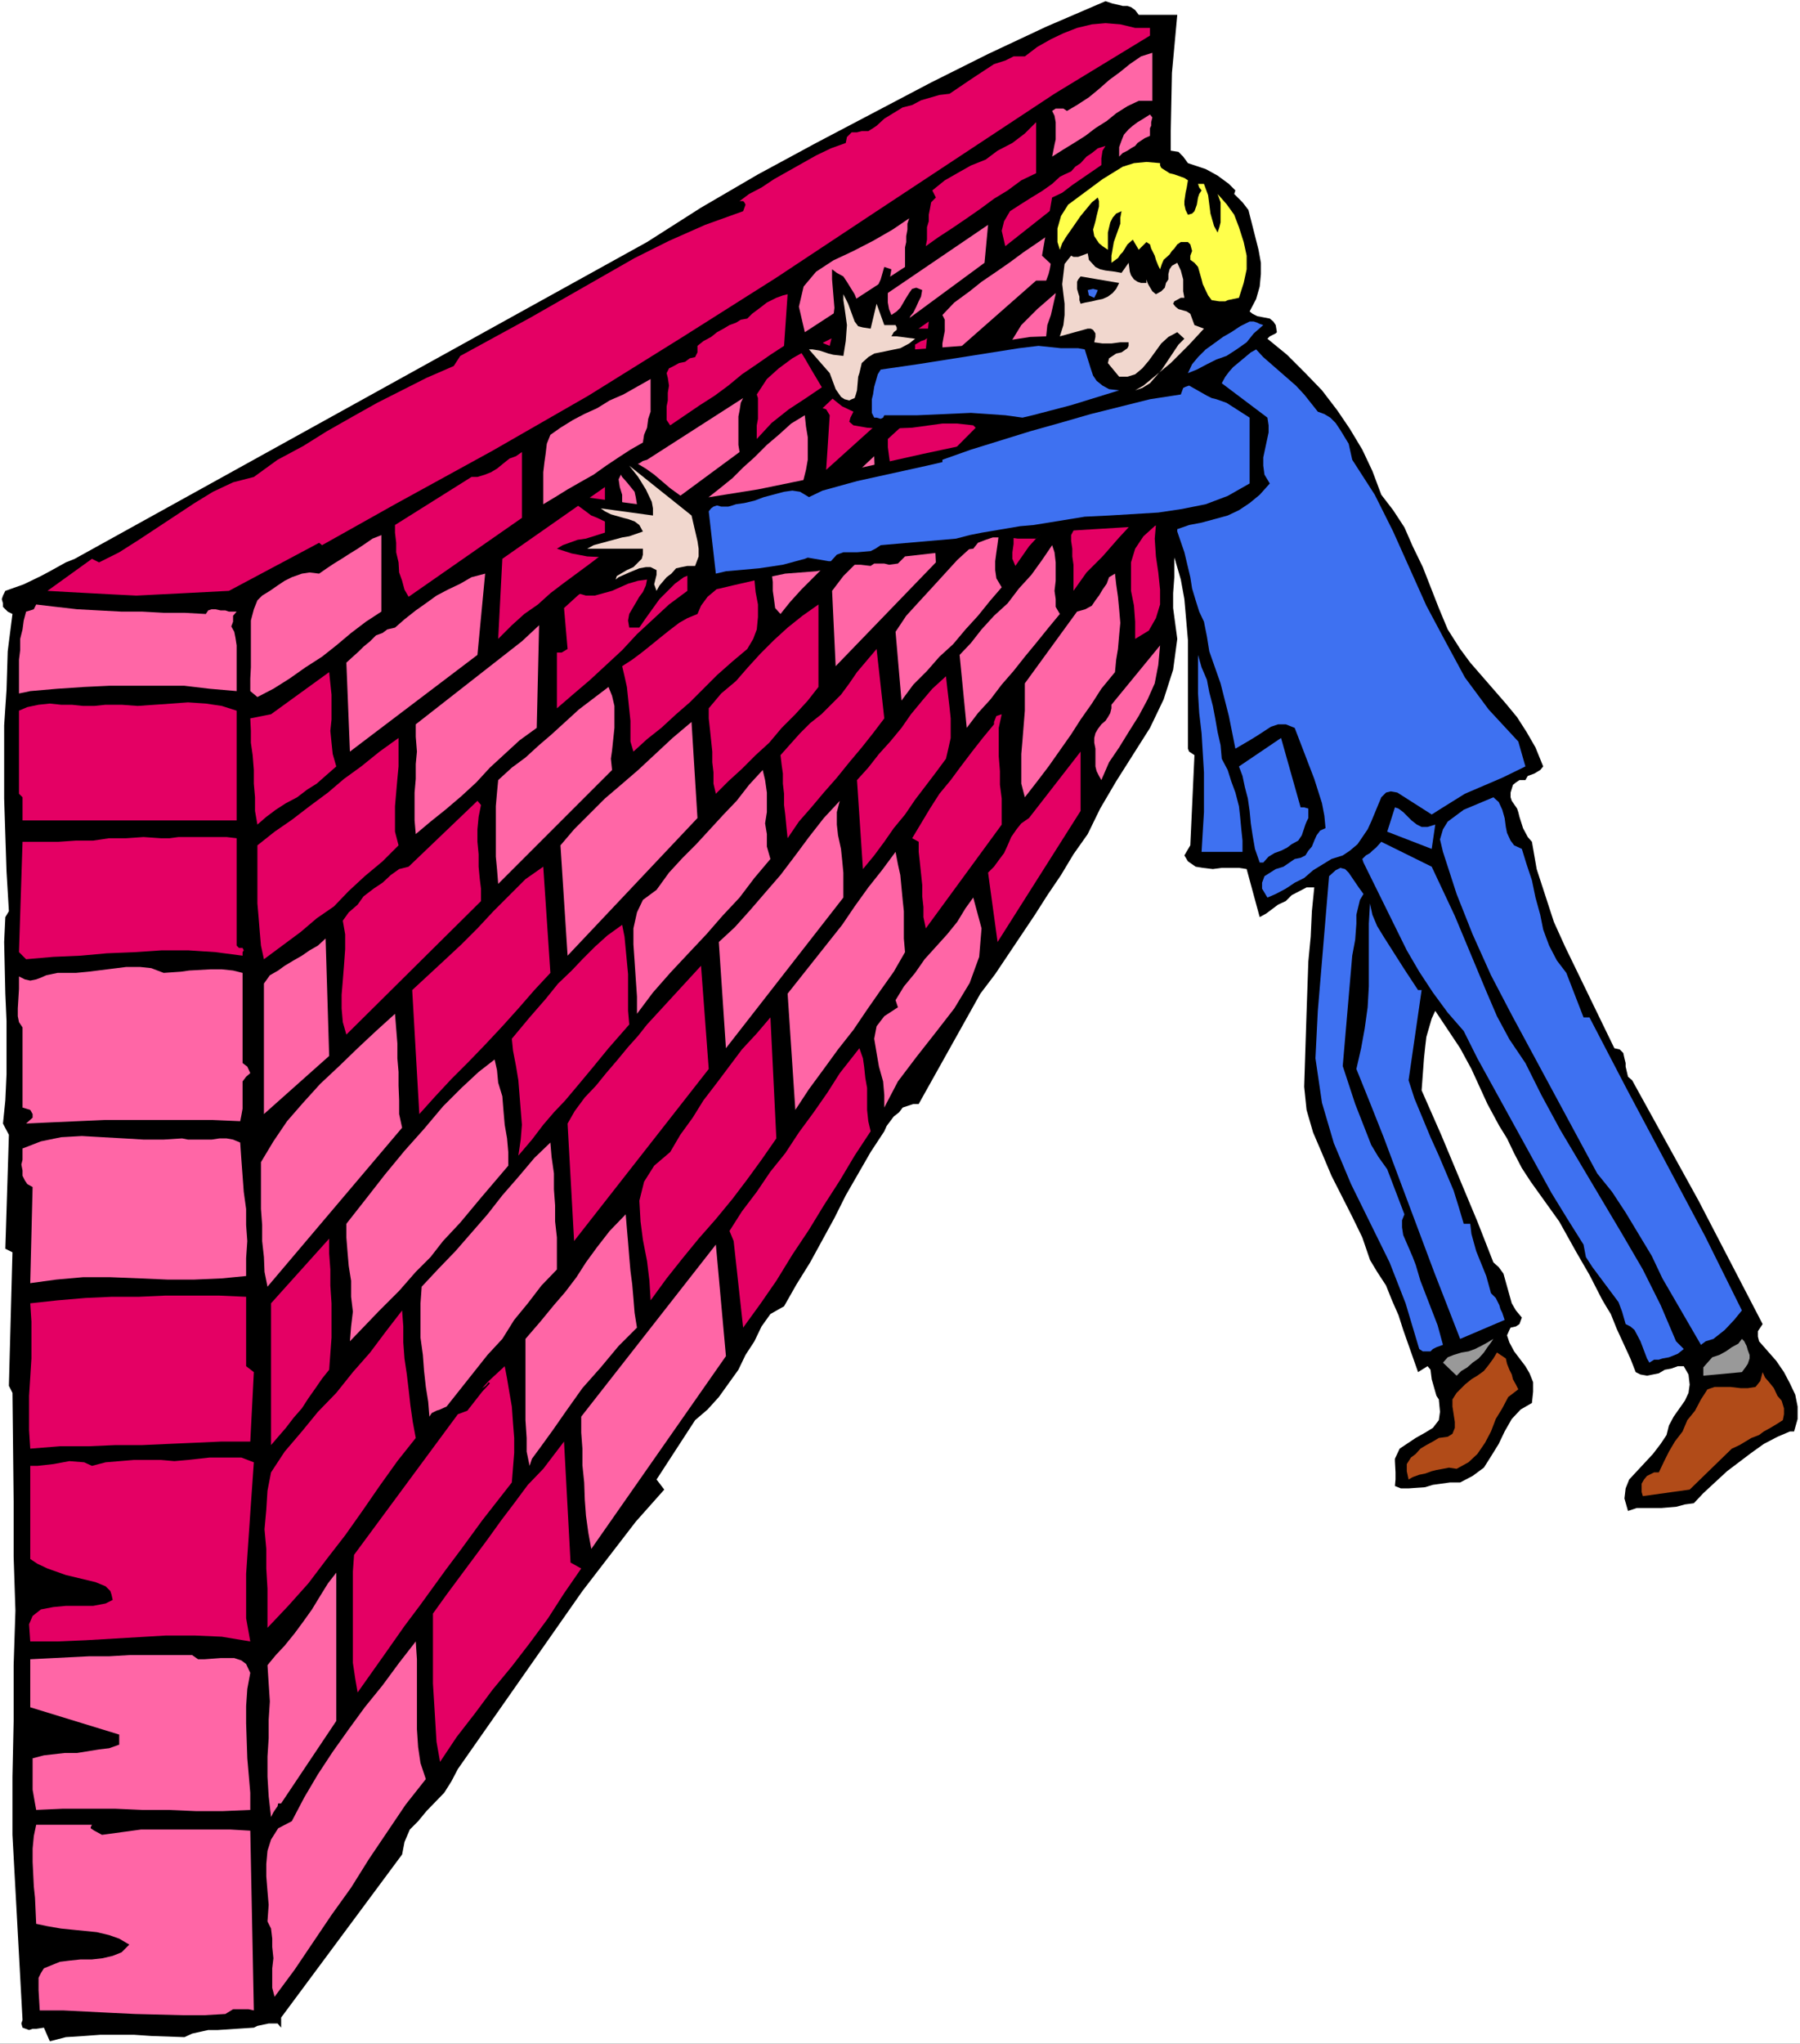
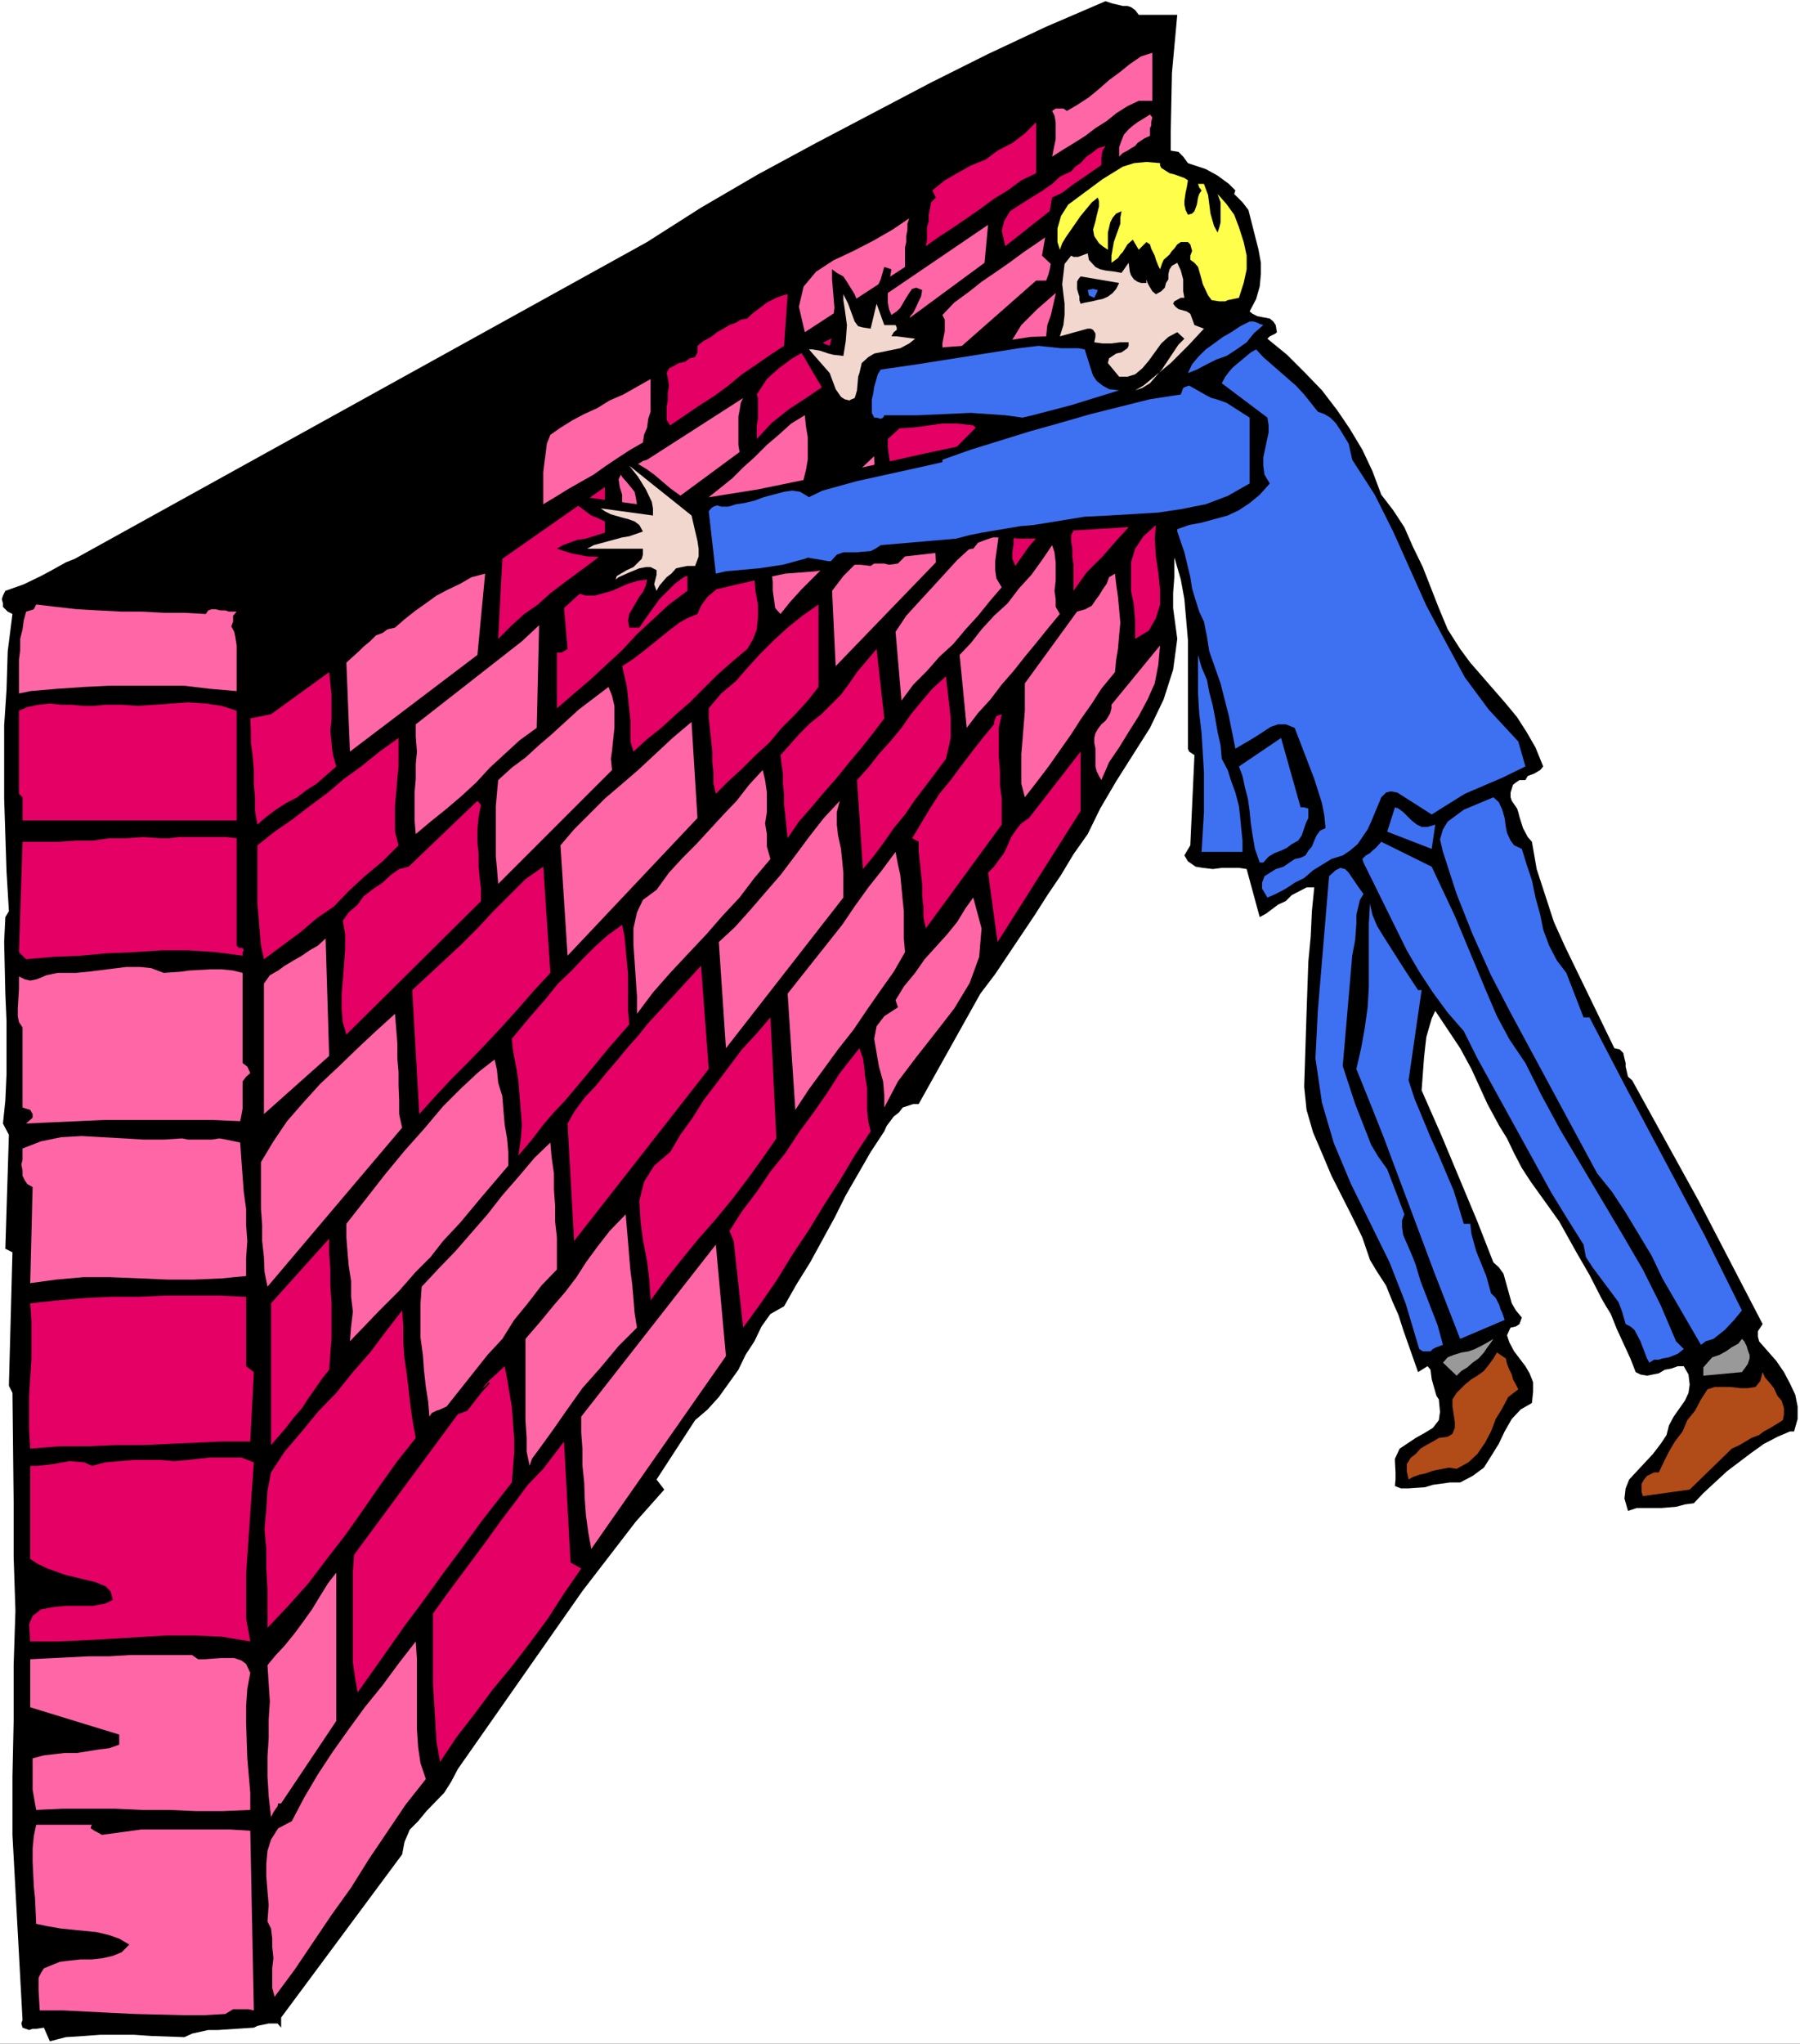
<svg xmlns="http://www.w3.org/2000/svg" xmlns:ns1="http://sodipodi.sourceforge.net/DTD/sodipodi-0.dtd" xmlns:ns2="http://www.inkscape.org/namespaces/inkscape" version="1.0" width="129.766mm" height="147.286mm" id="svg101" ns1:docname="Holding Up the Wall.wmf">
  <rect width="100%" height="100%" fill="#333333" stroke="none" />
  <ns1:namedview id="namedview101" pagecolor="#ffffff" bordercolor="#000000" borderopacity="0.25" ns2:showpageshadow="2" ns2:pageopacity="0.0" ns2:pagecheckerboard="0" ns2:deskcolor="#d1d1d1" ns2:document-units="mm" />
  <defs id="defs1">
    <pattern id="WMFhbasepattern" patternUnits="userSpaceOnUse" width="6" height="6" x="0" y="0" />
  </defs>
  <path style="fill:#ffffff;fill-opacity:1;fill-rule:evenodd;stroke:none" d="M 0,556.67 H 490.455 V 0 H 0 Z" id="path1" />
  <path style="fill:#000000;fill-opacity:1;fill-rule:evenodd;stroke:none" d="m 310.272,4.04 h 10.504 l -1.454,15.836 -0.323,15.836 v 16.159 l 0.646,31.671 0.323,15.674 -0.323,35.872 v 8.564 l 0.323,4.848 v 8.726 l -0.323,4.363 v 4.04 l 1.131,8.403 -1.131,8.403 -2.586,8.079 -3.717,7.756 -9.211,14.543 -4.363,7.433 -3.394,6.948 -3.878,5.494 -3.394,5.656 -3.717,5.494 -3.394,5.332 -10.827,16.159 -4.04,5.332 -16.806,30.055 h -1.454 l -2.909,0.97 -0.97,1.293 -1.454,1.131 -1.939,2.585 -0.646,1.454 -3.717,5.656 -6.787,11.796 -3.07,6.14 -6.626,12.119 -3.717,5.979 -3.394,5.979 -3.717,2.101 -2.424,3.393 -1.939,4.04 -2.424,3.717 -1.939,4.04 -5.333,7.433 -3.07,3.393 -3.394,2.909 -10.504,16.159 2.101,2.747 -7.757,8.726 -14.544,18.906 -33.936,48.476 -1.778,3.393 -1.939,3.07 -4.848,5.009 -2.262,2.747 -2.262,2.262 -1.454,3.393 -0.646,3.393 -32.966,44.437 v 2.747 l -0.97,-1.131 h -1.131 -1.293 l -3.07,0.646 -0.97,0.485 -9.858,0.646 h -2.586 l -4.363,0.97 -2.101,0.97 -9.05,-0.323 -4.686,-0.323 h -9.211 l -4.363,0.323 -5.01,0.323 -4.363,1.131 -1.616,-3.717 -2.101,0.323 H 8.888 l -0.97,0.323 -1.778,-0.646 -0.323,-1.131 0.323,-0.97 -2.747,-50.415 v -15.836 L 3.717,468.766 V 453.577 L 4.202,438.711 3.717,424.006 V 409.14 L 3.394,379.408 2.424,377.469 3.394,341.112 1.454,340.142 2.424,309.118 0.808,306.047 1.454,299.745 1.778,292.636 v -7.433 -7.11 L 1.454,270.66 1.131,256.601 1.454,249.815 2.424,248.199 1.778,237.373 1.131,217.497 v -19.875 l 0.646,-9.695 0.323,-10.503 1.293,-10.18 -1.293,-0.646 -0.646,-0.646 -0.646,-0.646 v -0.97 l -0.323,-1.131 0.323,-0.97 0.323,-0.646 0.323,-0.646 5.01,-1.777 4.686,-2.262 2.424,-1.293 4.363,-2.424 2.424,-0.97 155.944,-86.288 14.706,-9.372 15.514,-9.049 15.837,-8.564 31.35,-16.482 15.514,-7.756 15.837,-7.433 16.16,-6.948 1.939,0.646 1.454,0.323 1.293,0.323 h 1.293 l 0.97,0.323 1.131,0.808 z" id="path2" />
-   <path style="fill:#e40064;fill-opacity:1;fill-rule:evenodd;stroke:none" d="m 313.342,7.595 v 2.101 l -26.018,15.836 -50.419,33.287 -25.371,16.805 -25.533,16.159 -25.694,15.997 -26.179,15.028 -26.502,14.543 -19.877,11.15 -0.808,-0.646 -24.563,13.089 -12.443,0.646 -6.464,0.323 -6.302,0.323 -6.464,-0.323 -12.12,-0.646 -5.656,-0.323 12.12,-8.726 1.939,0.97 5.494,-2.747 5.333,-3.393 15.19,-10.018 5.01,-3.07 5.494,-2.585 5.656,-1.454 6.464,-4.686 6.949,-3.717 6.464,-4.04 7.11,-4.04 6.626,-3.717 13.413,-6.787 7.434,-3.232 1.778,-2.747 19.23,-10.503 28.28,-16.159 9.373,-4.686 9.858,-4.363 10.342,-3.717 0.646,-1.777 -0.323,-0.646 -0.323,-0.323 h -0.97 l 2.586,-1.939 3.394,-1.777 3.394,-2.262 11.474,-6.464 4.04,-1.939 4.04,-1.454 0.323,-1.616 0.646,-0.646 0.646,-0.646 h 1.454 l 1.293,-0.323 h 1.778 l 1.293,-0.808 0.97,-0.646 2.101,-1.939 5.01,-3.07 2.586,-0.646 2.424,-1.293 5.01,-1.454 2.747,-0.323 5.01,-3.393 2.424,-1.616 4.686,-3.07 3.07,-0.97 2.262,-1.131 h 3.07 l 3.394,-2.585 3.717,-2.101 3.394,-1.616 3.717,-1.454 4.04,-0.97 3.717,-0.323 4.04,0.323 4.04,0.97 z" id="path3" />
  <path style="fill:#ff66a6;fill-opacity:1;fill-rule:evenodd;stroke:none" d="m 313.988,27.47 h -3.717 l -3.07,1.454 -3.07,1.939 -2.586,2.101 -3.07,1.939 -2.747,2.101 -3.07,1.939 -2.909,1.777 -3.07,1.939 0.323,-1.616 0.323,-1.616 0.323,-1.454 v -1.616 -1.777 -1.293 l -0.323,-1.777 -0.646,-1.293 0.97,-0.646 h 1.131 0.97 l 0.97,0.646 2.747,-1.616 3.232,-2.101 2.747,-2.262 2.747,-2.424 3.07,-2.262 2.586,-2.101 3.07,-2.101 3.07,-0.97 z" id="path4" />
  <path style="fill:#ff66a6;fill-opacity:1;fill-rule:evenodd;stroke:none" d="m 313.342,37.004 -1.454,0.646 -0.97,0.646 -0.97,0.646 -0.646,0.808 -1.131,0.646 -0.97,0.646 -1.293,0.646 -0.97,0.97 v -2.585 l 0.646,-1.777 0.646,-1.616 1.293,-1.454 1.131,-0.97 1.293,-0.97 1.616,-0.97 1.778,-1.131 0.646,0.808 -0.323,1.293 v 0.97 l -0.323,0.646 v 1.131 z" id="path5" />
  <path style="fill:#e40064;fill-opacity:1;fill-rule:evenodd;stroke:none" d="m 282.315,47.184 -4.04,1.939 -3.717,2.747 -3.717,2.262 -3.717,2.747 -3.717,2.585 -4.04,2.747 -3.717,2.424 -3.394,2.424 0.323,-1.777 v -1.616 -1.777 l 0.485,-1.616 v -1.777 l 0.323,-1.616 0.323,-1.777 1.293,-1.293 -0.97,-1.939 3.394,-2.747 3.394,-1.939 3.717,-2.101 4.04,-1.616 3.232,-2.424 4.04,-2.101 3.394,-2.585 3.07,-3.07 v 0.97 2.101 1.939 1.777 1.939 1.777 1.616 z" id="path6" />
  <path style="fill:#e40064;fill-opacity:1;fill-rule:evenodd;stroke:none" d="m 300.091,46.376 -26.179,20.683 -0.97,-4.201 0.646,-2.585 1.616,-2.747 2.747,-1.777 3.07,-1.939 2.909,-1.777 2.747,-1.939 2.101,-1.939 1.293,-0.646 1.778,-0.808 1.131,-1.293 1.454,-0.97 1.616,-1.777 1.454,-0.97 1.616,-1.293 2.101,-0.646 -0.808,1.293 -0.323,2.101 v 0.646 0.646 0.97 z" id="path7" />
  <path style="fill:#e40064;fill-opacity:1;fill-rule:evenodd;stroke:none" d="m 313.342,43.467 0.323,2.585 v 2.747 l -0.97,2.101 -1.454,1.939 -1.939,1.616 -2.101,1.777 -1.939,1.939 -1.454,2.101 h -1.939 l -9.373,9.372 -1.778,-9.372 1.778,-1.454 1.939,-1.293 1.616,-1.777 1.778,-1.293 1.293,-1.616 1.778,-1.454 1.616,-0.97 2.424,-0.323 0.97,-0.97 0.97,-0.97 0.97,-0.97 1.131,-1.131 0.97,-1.293 0.97,-0.646 0.97,-0.646 z" id="path8" />
  <path style="fill:#e40064;fill-opacity:1;fill-rule:evenodd;stroke:none" d="m 309.302,73.361 h -1.778 l -0.97,-10.018 6.787,-5.817 0.323,1.939 v 2.424 l 0.323,2.424 v 1.939 l -0.323,2.101 -0.646,1.939 -1.778,1.616 z" id="path9" />
  <path style="fill:#ff66a6;fill-opacity:1;fill-rule:evenodd;stroke:none" d="m 246.601,72.715 -27.31,17.775 -1.616,-6.948 1.293,-5.494 3.394,-4.04 4.686,-3.07 5.494,-2.585 5.333,-2.747 5.333,-3.07 4.525,-3.07 -0.485,1.454 v 1.616 l -0.323,1.777 v 1.616 l -0.323,1.454 v 1.616 1.777 z" id="path10" />
  <path style="fill:#ff66a6;fill-opacity:1;fill-rule:evenodd;stroke:none" d="m 238.845,93.236 1.131,-12.119 29.25,-19.875 -0.97,10.342 z" id="path11" />
  <path style="fill:#ff66a6;fill-opacity:1;fill-rule:evenodd;stroke:none" d="m 285.062,76.431 h -2.747 l -25.533,22.461 -0.485,-1.939 0.485,-1.777 v -1.616 l 0.323,-1.777 0.323,-1.616 v -1.616 -1.454 l -0.646,-1.293 3.232,-3.393 4.202,-3.07 3.232,-2.585 4.04,-2.747 3.717,-2.585 3.717,-2.747 4.04,-2.747 3.717,-2.585 v 1.616 1.616 1.777 1.616 l -0.323,1.616 -0.323,1.777 -0.323,1.293 z" id="path12" />
  <path style="fill:#ff66a6;fill-opacity:1;fill-rule:evenodd;stroke:none" d="m 296.374,85.803 -20.846,19.552 -1.293,-6.464 0.97,-5.332 3.07,-5.009 4.363,-4.363 5.01,-4.363 5.333,-3.717 4.848,-4.524 4.04,-3.555 0.646,2.262 0.646,2.747 -0.646,2.585 -0.323,2.424 -0.97,2.424 -1.454,1.939 -1.616,1.777 z" id="path13" />
  <path style="fill:#ff66a6;fill-opacity:1;fill-rule:evenodd;stroke:none" d="m 292.496,111.172 -0.323,-2.101 -0.323,-1.616 v -1.777 -1.939 -1.777 -1.939 -2.101 -1.939 l 2.262,-3.07 2.586,-2.424 3.07,-2.262 3.07,-2.424 3.07,-2.747 2.747,-2.262 2.586,-2.747 2.747,-2.747 0.646,5.817 -0.646,5.332 -2.101,4.848 -2.909,4.201 -4.04,4.201 -4.04,4.04 -4.525,3.717 z" id="path14" />
  <path style="fill:#e40064;fill-opacity:1;fill-rule:evenodd;stroke:none" d="m 213.635,94.206 -3.717,2.424 -3.717,2.585 -4.04,2.747 -3.717,3.07 -3.717,2.747 -4.04,2.585 -4.04,2.747 -4.04,2.747 -0.97,-1.454 v -1.616 -2.101 l 0.323,-1.616 v -2.101 l 0.323,-1.939 -0.323,-2.101 -0.323,-1.293 0.646,-1.293 1.293,-0.646 1.454,-0.808 1.616,-0.323 1.293,-0.97 1.454,-0.323 0.646,-1.293 v -1.777 l 1.616,-1.293 2.101,-1.131 1.616,-1.293 1.778,-0.97 1.616,-0.97 1.778,-0.646 1.293,-0.808 1.778,-0.323 1.293,-1.293 1.293,-0.97 1.293,-0.97 1.454,-1.131 1.293,-0.646 1.293,-0.646 1.778,-0.646 1.293,-0.323 z" id="path15" />
  <path style="fill:#e40064;fill-opacity:1;fill-rule:evenodd;stroke:none" d="m 206.201,119.575 v -2.101 -1.616 l 0.323,-1.777 v -1.293 -1.616 -1.454 -1.293 l -0.323,-0.97 2.747,-4.201 3.232,-2.909 3.717,-2.747 3.717,-2.101 4.202,-1.939 3.878,-1.939 3.394,-2.747 3.07,-3.07 v 5.979 l -1.616,5.171 -3.394,4.363 -4.525,3.717 -5.01,3.393 -4.686,3.07 -4.686,3.717 z" id="path16" />
-   <path style="fill:#e40064;fill-opacity:1;fill-rule:evenodd;stroke:none" d="m 225.109,127.978 0.97,-14.866 -0.97,-1.616 -0.97,-0.323 3.232,-3.07 3.717,-3.07 3.394,-3.07 3.717,-3.07 3.394,-2.909 3.717,-3.07 4.04,-2.747 3.717,-2.585 -1.778,16.805 z" id="path17" />
  <path style="fill:#e40064;fill-opacity:1;fill-rule:evenodd;stroke:none" d="m 244.016,138.481 -0.808,-2.585 v -1.939 l -0.323,-2.585 v -2.101 l -0.323,-2.747 -0.323,-2.262 -0.323,-2.424 V 119.575 l 18.584,-16.967 h 1.616 l 1.293,-0.323 1.454,-0.97 1.293,-0.97 0.97,-1.777 1.131,-0.97 1.293,-1.293 1.293,-1.131 -0.646,16.967 z" id="path18" />
  <path style="fill:#ff66a6;fill-opacity:1;fill-rule:evenodd;stroke:none" d="m 314.958,109.072 -6.302,9.372 -3.07,-13.089 7.757,-8.403 -0.323,1.616 v 2.101 l 0.323,1.293 0.323,1.293 0.323,1.131 0.646,1.616 v 1.454 z" id="path19" />
  <path style="fill:#e40064;fill-opacity:1;fill-rule:evenodd;stroke:none" d="m 259.691,147.853 -0.646,-2.424 -0.323,-2.101 v -2.262 -2.101 -2.262 l 0.323,-1.939 -0.323,-2.747 v -2.101 l 3.394,-4.04 3.717,-3.717 3.717,-3.393 3.717,-3.555 3.394,-3.393 3.717,-3.393 2.909,-3.393 3.394,-3.393 1.454,7.11 -1.131,6.625 -3.07,5.817 -4.04,5.332 -5.333,5.171 -5.333,5.332 -5.01,5.009 z" id="path20" />
  <path style="fill:#ff66a6;fill-opacity:1;fill-rule:evenodd;stroke:none" d="m 175.174,120.545 -3.394,1.939 -3.232,2.101 -3.394,2.262 -3.394,2.424 -3.717,2.101 -3.394,1.939 -3.394,2.101 -3.232,1.939 v -1.939 -2.101 -2.262 -2.424 l 0.323,-2.747 0.323,-2.262 0.323,-2.747 0.97,-2.424 2.747,-1.939 3.394,-2.101 3.07,-1.616 3.555,-1.616 3.394,-2.101 3.717,-1.616 3.717,-2.101 3.717,-2.101 v 2.101 2.101 1.939 2.747 l -0.646,1.939 -0.323,2.424 -0.808,1.939 z" id="path21" />
  <path style="fill:#ff66a6;fill-opacity:1;fill-rule:evenodd;stroke:none" d="m 201.515,123.13 -31.997,23.592 v -1.616 -2.101 -1.939 l 0.323,-2.101 -0.323,-2.262 v -1.939 l -0.646,-2.101 -0.323,-2.101 0.646,-1.293 0.97,-0.646 0.97,-0.97 1.131,-0.323 0.97,-0.808 0.97,-0.323 0.97,-0.646 1.131,-0.323 26.179,-16.805 -0.646,1.293 -0.323,2.101 -0.323,1.616 v 1.939 1.777 1.939 2.101 z" id="path22" />
  <path style="fill:#e40064;fill-opacity:1;fill-rule:evenodd;stroke:none" d="m 276.659,154.155 -0.808,-1.939 v -1.777 l 0.323,-2.262 v -2.101 l 0.485,-1.939 v -2.101 l -0.485,-1.939 -0.646,-1.616 3.07,-4.201 3.394,-3.232 3.07,-3.393 3.394,-3.393 3.394,-3.393 2.909,-3.393 3.394,-3.717 3.717,-3.717 1.293,6.787 -0.97,5.979 -3.07,5.494 -4.04,5.332 -5.01,5.009 -5.01,5.009 -4.686,5.171 z" id="path23" />
  <path style="fill:#ff66a6;fill-opacity:1;fill-rule:evenodd;stroke:none" d="m 217.352,135.411 -25.21,21.814 -0.485,-3.393 v -2.747 l 0.485,-2.909 0.323,-2.747 0.323,-2.747 0.323,-2.262 v -2.424 -2.585 l 3.07,-2.424 3.394,-2.747 2.909,-2.909 3.07,-2.747 3.394,-3.393 3.232,-2.747 3.394,-3.07 3.717,-2.262 0.323,3.07 0.485,2.909 v 3.07 3.07 l -0.485,2.747 -0.646,2.585 -0.646,2.424 z" id="path24" />
  <path style="fill:#e40064;fill-opacity:1;fill-rule:evenodd;stroke:none" d="m 292.496,160.941 v -1.777 -1.293 -1.939 -2.101 l -0.323,-2.262 v -2.101 l -0.323,-2.101 v -1.616 l 1.616,-3.07 2.101,-2.585 2.262,-2.747 2.586,-2.262 2.101,-2.747 2.424,-2.424 1.939,-2.585 1.778,-3.07 5.333,-4.686 1.616,5.979 -0.646,5.817 -2.262,5.332 -3.394,5.009 -4.363,4.686 -4.525,5.171 -4.363,4.363 z" id="path25" />
-   <path style="fill:#e40064;fill-opacity:1;fill-rule:evenodd;stroke:none" d="m 111.342,162.557 -1.131,-1.939 -0.646,-2.424 -0.808,-2.262 -0.162,-2.747 -0.646,-2.747 v -2.585 l -0.323,-2.747 v -2.101 l 20.846,-13.089 h 1.616 l 2.101,-0.646 1.616,-0.646 1.616,-0.97 1.778,-1.454 1.616,-1.293 1.778,-0.646 1.616,-1.131 v 17.936 z" id="path26" />
  <path style="fill:#ff66a6;fill-opacity:1;fill-rule:evenodd;stroke:none" d="m 238.845,142.036 -3.394,2.424 -3.394,2.909 -3.717,3.07 -3.232,3.393 -3.394,3.393 -3.394,3.393 -3.07,3.393 -2.586,3.232 -1.454,-1.616 -0.323,-2.424 -0.323,-2.262 v -2.424 l -0.323,-2.585 v -2.747 l -0.646,-2.747 -0.646,-1.939 1.293,-1.131 1.293,-1.293 1.778,-1.293 1.939,-1.454 1.778,-1.616 1.939,-1.293 2.101,-1.454 1.939,-0.485 15.19,-14.22 z" id="path27" />
  <path style="fill:#e40064;fill-opacity:1;fill-rule:evenodd;stroke:none" d="m 164.832,150.438 -4.04,3.07 -3.717,2.747 -3.717,2.747 -3.394,2.585 -3.394,3.07 -3.717,2.585 -3.394,3.07 -3.717,3.717 1.131,-21.814 27.957,-19.552 z" id="path28" />
  <path style="fill:#ff66a6;fill-opacity:1;fill-rule:evenodd;stroke:none" d="m 227.694,181.463 -0.97,-20.522 3.07,-4.04 3.394,-3.393 3.717,-3.393 3.717,-3.07 3.717,-3.393 3.717,-2.909 3.232,-3.717 2.747,-3.393 0.97,19.552 z" id="path29" />
  <path style="fill:#e40064;fill-opacity:1;fill-rule:evenodd;stroke:none" d="m 187.294,160.941 -5.01,3.717 -4.363,4.04 -4.363,4.04 -4.04,4.363 -4.363,4.04 -4.363,4.04 -4.363,3.717 -4.686,4.04 v -15.189 h 1.293 l 1.616,-0.97 -0.97,-11.15 3.717,-3.393 4.04,-3.232 3.717,-3.393 4.04,-3.07 4.04,-3.07 3.717,-2.747 4.04,-2.585 4.363,-2.101 1.939,-3.555 z" id="path30" />
  <path style="fill:#ff66a6;fill-opacity:1;fill-rule:evenodd;stroke:none" d="m 272.942,159.972 -3.07,3.555 -3.394,4.201 -3.394,3.717 -3.394,4.04 -3.717,3.393 -3.394,3.878 -3.717,3.717 -3.232,4.363 -1.616,-18.744 2.909,-4.363 3.394,-3.717 3.717,-4.04 3.394,-3.717 3.394,-3.717 3.717,-3.393 3.232,-3.717 4.04,-3.393 0.323,1.616 v 2.101 l -0.323,2.424 -0.323,2.262 -0.323,2.424 v 2.424 l 0.323,2.262 z" id="path31" />
  <path style="fill:#e40064;fill-opacity:1;fill-rule:evenodd;stroke:none" d="m 309.302,174.03 v -4.686 l -0.323,-4.363 -0.808,-4.04 v -3.717 -4.04 l 1.131,-3.717 2.262,-3.393 3.394,-3.07 -0.323,3.717 0.323,4.848 0.646,4.363 0.485,4.686 v 4.04 l -1.131,3.717 -1.939,3.393 z" id="path32" />
-   <path style="fill:#ff66a6;fill-opacity:1;fill-rule:evenodd;stroke:none" d="m 103.909,166.597 -4.202,2.747 -4.04,3.07 -4.04,3.393 -3.878,3.07 -4.525,2.909 -4.363,3.07 -4.363,2.747 -4.363,2.262 -1.939,-1.616 v -3.393 l 0.162,-3.07 v -3.393 -2.909 -3.393 -3.07 l 0.808,-3.07 0.97,-2.424 1.293,-1.293 2.101,-1.293 2.101,-1.454 1.939,-1.293 1.939,-0.97 2.747,-0.97 2.101,-0.323 2.586,0.323 2.101,-1.454 1.939,-1.293 2.101,-1.293 2.262,-1.454 2.101,-1.293 1.939,-1.293 2.101,-1.454 2.424,-0.97 z" id="path33" />
  <path style="fill:#ff66a6;fill-opacity:1;fill-rule:evenodd;stroke:none" d="m 288.779,167.243 -3.07,3.717 -3.394,4.201 -3.07,3.717 -3.07,3.878 -3.232,3.717 -3.07,4.04 -3.394,3.717 -3.07,4.04 -1.939,-19.875 3.07,-3.232 2.909,-3.717 3.394,-3.717 3.717,-3.393 3.07,-4.04 3.394,-3.717 2.909,-4.04 2.747,-4.04 0.646,1.939 0.323,2.747 v 2.424 2.585 l -0.323,2.747 0.323,2.262 v 2.101 z" id="path34" />
  <path style="fill:#e40064;fill-opacity:1;fill-rule:evenodd;stroke:none" d="m 203.616,176.777 -4.04,3.393 -4.202,3.717 -3.717,3.717 -3.717,3.717 -3.717,3.232 -4.04,3.717 -3.878,3.07 -3.717,3.393 -0.808,-2.747 v -2.585 -3.07 l -0.323,-3.07 -0.323,-3.07 -0.323,-3.07 -0.646,-2.909 -0.646,-2.747 2.747,-1.777 2.586,-1.939 2.424,-1.939 2.586,-2.101 2.424,-1.939 2.747,-2.101 2.262,-1.293 2.747,-1.131 0.97,-2.262 1.778,-2.424 1.939,-1.616 2.101,-1.939 2.262,-1.777 2.424,-1.939 2.101,-2.101 1.616,-1.616 v 2.909 l 0.323,3.393 0.323,3.393 0.646,3.393 v 3.393 l -0.323,3.393 -0.97,2.585 z" id="path35" />
  <path style="fill:#ff66a6;fill-opacity:1;fill-rule:evenodd;stroke:none" d="m 95.344,204.732 -0.97,-24.238 1.778,-1.616 1.616,-1.454 1.293,-1.293 1.778,-1.454 1.616,-1.616 1.778,-0.646 1.293,-0.97 2.101,-0.485 2.586,-2.262 3.07,-2.424 2.747,-1.939 2.909,-2.101 3.07,-1.616 3.394,-1.616 3.07,-1.777 3.717,-0.97 -2.101,22.138 z" id="path36" />
  <path style="fill:#ff66a6;fill-opacity:1;fill-rule:evenodd;stroke:none" d="m 303.808,183.079 -3.717,4.524 -2.586,4.04 -3.07,4.363 -2.586,4.04 -3.07,4.363 -3.07,4.363 -3.07,4.04 -3.394,4.363 -0.97,-3.717 v -3.717 -4.363 l 0.323,-3.717 0.323,-4.04 0.323,-4.04 v -4.04 -3.393 l 14.221,-19.552 2.262,-0.646 1.778,-0.97 0.97,-1.454 0.97,-1.293 0.97,-1.616 1.131,-1.616 0.646,-1.777 1.616,-0.97 0.323,2.909 0.485,3.393 0.323,3.393 0.323,3.717 -0.323,3.393 -0.323,3.717 -0.485,2.909 z" id="path37" />
  <path style="fill:#ff66a6;fill-opacity:1;fill-rule:evenodd;stroke:none" d="m 56.075,167.243 0.646,-0.97 0.97,-0.323 h 0.97 l 1.454,0.323 h 1.293 l 0.97,0.323 h 1.131 0.97 l -0.97,1.131 v 1.616 l -0.485,1.293 0.808,1.454 0.323,1.616 0.323,2.101 v 1.616 2.101 8.726 l -7.434,-0.646 -6.787,-0.808 h -7.11 -6.626 -6.787 l -6.787,0.323 -7.272,0.485 -7.434,0.646 -1.454,0.323 -1.616,0.323 v -3.07 -3.07 -3.07 l 0.323,-2.585 v -3.07 l 0.646,-2.585 0.323,-2.424 0.646,-2.424 1.131,-0.323 0.97,-0.323 0.323,-0.646 0.323,-0.646 5.494,0.646 5.656,0.646 5.979,0.323 6.141,0.323 h 5.656 l 5.818,0.323 h 5.656 z" id="path38" />
  <path style="fill:#e40064;fill-opacity:1;fill-rule:evenodd;stroke:none" d="m 223.008,187.119 -2.909,3.717 -3.394,3.717 -3.717,3.717 -3.394,4.04 -3.717,3.393 -3.717,3.717 -3.717,3.393 -3.394,3.393 -0.646,-2.747 v -3.07 l -0.323,-2.747 v -2.909 l -0.323,-3.07 -0.323,-3.07 -0.323,-2.909 v -2.747 l 3.394,-4.04 4.04,-3.393 3.232,-3.717 3.394,-3.717 3.717,-3.717 3.717,-3.393 4.04,-3.232 4.363,-3.07 z" id="path39" />
  <path style="fill:#ff66a6;fill-opacity:1;fill-rule:evenodd;stroke:none" d="m 146.248,198.268 -4.686,3.393 -4.04,3.717 -4.04,3.717 -3.717,4.04 -4.04,3.717 -4.363,3.717 -4.04,3.232 -4.04,3.393 -0.323,-3.717 v -3.878 -3.717 l 0.323,-3.717 v -4.04 l 0.323,-3.393 -0.323,-4.04 v -3.393 l 28.926,-22.622 4.686,-4.363 z" id="path40" />
  <path style="fill:#ff66a6;fill-opacity:1;fill-rule:evenodd;stroke:none" d="m 300.091,212.488 -0.646,-1.131 -0.646,-1.293 -0.323,-1.293 v -1.454 -1.616 -1.777 l -0.323,-1.616 v -1.293 l 0.323,-1.293 0.646,-1.131 0.97,-1.293 1.131,-0.97 0.646,-0.97 0.646,-1.131 0.323,-1.293 v -0.97 l 13.251,-16.159 -0.485,5.332 -0.97,5.009 -1.939,4.363 -2.424,4.524 -2.747,4.363 -2.586,4.201 -2.747,4.04 z" id="path41" />
  <path style="fill:#e40064;fill-opacity:1;fill-rule:evenodd;stroke:none" d="m 240.945,195.683 -3.07,4.04 -3.07,3.878 -3.394,4.04 -3.394,4.201 -3.555,4.04 -3.394,4.04 -3.394,3.878 -3.07,4.524 -0.323,-3.07 -0.323,-3.393 -0.323,-2.585 v -3.07 l -0.323,-2.747 v -2.747 l -0.323,-2.262 -0.323,-2.747 2.586,-2.909 2.747,-3.07 2.747,-2.747 3.07,-2.424 2.586,-2.585 2.747,-2.747 2.262,-3.07 2.101,-3.07 5.333,-6.302 z" id="path42" />
  <path style="fill:#e40064;fill-opacity:1;fill-rule:evenodd;stroke:none" d="m 91.627,208.771 -2.586,2.262 -2.747,2.424 -2.586,1.616 -2.747,2.101 -3.07,1.616 -2.747,1.777 -2.586,1.939 -2.424,2.101 -0.646,-3.717 v -3.717 l -0.323,-3.717 v -3.717 l -0.323,-4.04 -0.485,-3.393 v -3.232 l -0.162,-3.393 5.656,-1.131 15.837,-11.473 0.323,3.07 0.323,3.07 v 3.393 3.393 l -0.323,3.07 0.323,3.232 0.323,3.07 z" id="path43" />
  <path style="fill:#e40064;fill-opacity:1;fill-rule:evenodd;stroke:none" d="m 257.752,206.671 -2.747,3.717 -3.07,4.04 -2.586,3.393 -2.747,4.04 -3.07,3.717 -2.586,3.717 -2.747,3.717 -3.07,3.717 -1.616,-24.238 3.07,-3.393 2.909,-3.717 3.07,-3.393 3.07,-3.717 2.586,-3.717 3.07,-3.717 2.747,-3.232 3.717,-3.393 0.323,2.909 0.323,2.747 0.323,2.747 0.323,3.07 v 2.585 2.747 l -0.646,2.909 z" id="path44" />
  <path style="fill:#ff66a6;fill-opacity:1;fill-rule:evenodd;stroke:none" d="m 166.771,209.741 -31.027,31.025 -0.323,-4.04 -0.323,-3.393 v -3.717 -3.393 -3.393 -3.232 l 0.323,-3.717 0.323,-3.393 3.717,-3.393 3.717,-2.747 3.717,-3.393 3.394,-2.909 3.717,-3.393 3.717,-3.393 4.04,-3.07 4.04,-3.07 0.97,2.424 0.646,2.747 v 3.07 2.909 l -0.323,3.07 -0.323,3.07 -0.323,2.262 z" id="path45" />
  <path style="fill:#e40064;fill-opacity:1;fill-rule:evenodd;stroke:none" d="m 64.478,193.582 v 29.894 H 6.141 v -0.97 -0.97 -0.97 -0.323 -1.777 -1.293 l -0.97,-0.97 v -22.622 l 2.262,-0.97 3.07,-0.646 3.07,-0.323 3.07,0.323 h 2.909 l 3.07,0.323 h 3.07 l 3.07,-0.323 h 4.363 l 4.363,0.323 4.686,-0.323 4.686,-0.323 4.363,-0.323 4.848,0.323 4.363,0.646 z" id="path46" />
  <path style="fill:#e40064;fill-opacity:1;fill-rule:evenodd;stroke:none" d="m 272.942,194.552 -0.808,3.717 v 4.04 3.717 l 0.323,4.04 v 3.717 l 0.485,3.717 v 3.717 3.393 l -20.685,28.278 -0.646,-3.07 v -2.747 l -0.323,-2.909 v -3.07 l -0.323,-3.07 -0.323,-3.07 -0.323,-2.909 v -2.747 l -1.778,-0.97 2.424,-4.04 2.424,-4.04 2.586,-4.04 3.07,-3.717 2.747,-3.717 3.07,-4.04 2.909,-3.717 3.07,-3.717 v -0.646 l 0.646,-1.616 z" id="path47" />
  <path style="fill:#ff66a6;fill-opacity:1;fill-rule:evenodd;stroke:none" d="m 154.651,260.318 -1.939,-30.055 3.717,-4.363 4.363,-4.363 4.04,-4.04 4.363,-3.717 4.686,-4.04 4.686,-4.363 4.686,-4.363 5.171,-4.363 1.616,26.177 z" id="path48" />
  <path style="fill:#e40064;fill-opacity:1;fill-rule:evenodd;stroke:none" d="m 108.595,230.263 -4.363,4.363 -4.848,4.04 -4.363,4.04 -4.04,4.201 -4.686,3.232 -4.363,3.717 -5.01,3.717 -5.01,3.717 -0.808,-3.717 -0.323,-3.717 -0.323,-4.04 -0.323,-3.717 v -4.363 -3.717 -4.04 -3.717 l 4.686,-3.717 4.686,-3.232 4.848,-3.717 5.01,-3.717 4.363,-3.717 4.686,-3.393 5.01,-4.04 5.171,-3.717 v 3.717 4.04 l -0.323,3.393 -0.323,3.717 -0.323,3.717 v 3.717 3.232 z" id="path49" />
  <path style="fill:#e40064;fill-opacity:1;fill-rule:evenodd;stroke:none" d="m 271.811,256.601 -2.586,-18.906 1.616,-1.616 1.293,-1.777 1.454,-1.939 0.97,-2.101 0.97,-2.262 1.454,-2.101 1.293,-1.616 2.101,-1.454 14.059,-18.098 v 16.159 z" id="path50" />
  <path style="fill:#ff66a6;fill-opacity:1;fill-rule:evenodd;stroke:none" d="m 209.918,233.979 -4.363,5.171 -4.04,5.332 -4.686,5.009 -4.363,5.009 -5.171,5.494 -4.686,5.009 -4.686,5.332 -4.363,5.817 v -4.686 l -0.323,-4.686 -0.323,-4.848 -0.323,-4.686 v -4.363 l 0.97,-4.363 1.616,-3.393 3.717,-2.747 3.394,-4.686 3.717,-4.04 3.717,-3.717 3.717,-4.04 3.717,-4.04 3.555,-3.717 3.394,-4.363 3.717,-4.04 0.646,2.747 0.485,3.393 v 2.585 2.747 l -0.485,3.07 0.485,2.909 v 3.393 z" id="path51" />
  <path style="fill:#ff66a6;fill-opacity:1;fill-rule:evenodd;stroke:none" d="m 229.795,244.482 -31.997,41.043 -1.939,-28.924 4.363,-4.04 4.202,-4.686 4.04,-4.686 4.202,-4.848 4.04,-5.332 3.717,-5.009 4.04,-5.171 4.363,-4.686 -0.808,3.07 v 3.393 l 0.323,2.909 0.808,3.717 0.323,3.07 0.323,3.393 v 3.393 z" id="path52" />
  <path style="fill:#e40064;fill-opacity:1;fill-rule:evenodd;stroke:none" d="m 131.057,219.275 -0.646,3.232 -0.323,3.393 v 3.393 l 0.323,3.393 v 3.393 l 0.323,3.393 0.323,2.585 v 3.393 l -36.683,36.357 -0.97,-3.393 -0.323,-3.717 v -3.717 l 0.323,-3.878 0.323,-4.04 0.323,-4.524 v -4.04 l -0.646,-3.717 1.616,-2.262 2.424,-2.101 1.616,-2.262 2.747,-2.101 2.424,-1.616 2.262,-2.101 2.262,-1.616 2.586,-0.646 18.746,-17.936 z" id="path53" />
  <path style="fill:#e40064;fill-opacity:1;fill-rule:evenodd;stroke:none" d="m 64.478,228.324 v 29.247 l 0.646,0.646 h 0.97 l 0.323,0.646 -0.323,0.485 v 0.97 l -7.434,-0.97 -7.434,-0.485 H 44.117 l -7.272,0.485 -7.757,0.323 -7.11,0.646 -7.434,0.323 -7.434,0.646 -1.939,-1.939 0.97,-30.055 h 4.686 5.171 l 4.686,-0.323 h 4.686 l 4.363,-0.646 h 4.686 l 4.686,-0.323 4.686,0.323 h 2.424 l 2.424,-0.323 h 2.586 2.747 2.424 2.909 2.424 z" id="path54" />
  <path style="fill:#ff66a6;fill-opacity:1;fill-rule:evenodd;stroke:none" d="m 246.601,259.348 -3.07,5.332 -3.555,5.009 -3.717,5.332 -3.717,5.494 -4.202,5.332 -3.878,5.332 -4.04,5.494 -3.717,5.656 -2.101,-31.671 3.717,-4.686 3.717,-4.686 3.717,-4.686 3.717,-4.686 3.394,-5.009 3.717,-5.171 3.717,-4.686 3.717,-5.009 0.646,3.393 0.646,2.909 0.323,3.393 0.323,3.393 0.323,3.07 v 3.717 3.717 z" id="path55" />
  <path style="fill:#e40064;fill-opacity:1;fill-rule:evenodd;stroke:none" d="m 149.965,265.004 -4.363,4.686 -4.363,5.009 -4.363,4.848 -4.686,5.009 -4.525,4.686 -4.686,4.686 -4.363,4.686 -4.363,4.848 -1.939,-33.772 4.363,-4.04 4.363,-4.04 4.686,-4.363 4.363,-4.363 4.363,-4.686 4.363,-4.363 4.363,-4.363 4.848,-3.393 z" id="path56" />
  <path style="fill:#ff66a6;fill-opacity:1;fill-rule:evenodd;stroke:none" d="m 240.945,301.684 v -3.393 l -0.323,-3.717 -1.131,-4.04 -0.646,-3.717 -0.646,-3.878 0.646,-3.393 2.101,-2.747 3.717,-2.424 -0.646,-1.939 2.262,-3.717 3.07,-3.717 2.586,-3.717 3.07,-3.393 3.07,-3.393 2.747,-3.393 2.262,-3.717 2.101,-2.909 2.262,8.403 -0.646,7.756 -2.586,7.11 -4.202,6.948 -5.01,6.464 -5.333,6.787 -5.01,6.625 z" id="path57" />
  <path style="fill:#ff66a6;fill-opacity:1;fill-rule:evenodd;stroke:none" d="m 138.491,317.52 -7.434,8.726 -5.656,6.787 -4.686,5.009 -3.394,4.363 -4.04,4.04 -4.525,5.171 -5.656,5.656 -7.757,8.079 0.323,-4.04 0.485,-4.04 -0.485,-4.04 v -4.363 l -0.646,-4.04 -0.323,-3.717 -0.323,-4.04 v -3.717 l 5.333,-6.787 5.171,-6.625 5.333,-6.464 5.333,-5.979 5.171,-6.14 5.01,-5.009 4.686,-4.363 4.363,-3.393 0.646,2.909 0.323,3.393 1.131,3.717 0.323,4.04 0.323,3.717 0.646,3.717 0.323,3.717 z" id="path58" />
  <path style="fill:#ff66a6;fill-opacity:1;fill-rule:evenodd;stroke:none" d="m 71.912,303.462 v -35.549 l 1.616,-2.262 2.262,-1.293 1.778,-1.293 2.424,-1.454 2.262,-1.293 2.101,-1.454 2.262,-1.293 2.101,-1.939 0.97,31.994 z" id="path59" />
  <path style="fill:#e40064;fill-opacity:1;fill-rule:evenodd;stroke:none" d="m 156.429,338.042 -1.778,-31.994 1.939,-3.393 2.747,-3.717 3.07,-3.232 2.747,-3.393 2.909,-3.393 3.07,-3.717 2.747,-3.07 2.424,-3.07 14.706,-15.997 2.101,28.116 z" id="path60" />
  <path style="fill:#ff66a6;fill-opacity:1;fill-rule:evenodd;stroke:none" d="m 66.094,265.004 v 24.561 l 1.293,0.97 0.808,1.777 -1.131,0.97 -0.97,1.293 v 1.777 5.656 l -0.323,1.777 -0.323,1.616 -7.434,-0.323 H 28.442 l -14.544,0.646 -6.787,0.323 1.778,-1.616 v -0.97 l -0.646,-1.131 -2.101,-0.646 v -21.814 l -0.97,-1.454 -0.323,-1.616 v -2.101 l 0.323,-5.332 v -3.393 l 1.616,0.808 1.454,0.323 1.616,-0.323 1.293,-0.485 1.454,-0.646 3.07,-0.646 h 5.01 l 3.394,-0.323 10.342,-1.293 h 3.717 l 3.07,0.323 3.394,1.293 4.686,-0.323 2.262,-0.323 5.818,-0.323 h 3.07 l 3.07,0.323 z" id="path61" />
  <path style="fill:#ff66a6;fill-opacity:1;fill-rule:evenodd;stroke:none" d="m 109.565,307.178 -36.683,43.306 -0.808,-4.04 -0.162,-4.04 -0.485,-4.363 v -4.363 l -0.323,-4.363 v -4.04 -4.363 -4.363 l 3.394,-5.656 3.717,-5.494 4.363,-5.009 4.686,-5.171 5.171,-4.848 5.01,-4.848 5.01,-4.686 5.171,-4.686 0.323,4.04 0.323,4.04 v 4.04 l 0.323,3.717 v 3.717 l 0.162,4.04 v 3.717 z" id="path62" />
  <path style="fill:#e40064;fill-opacity:1;fill-rule:evenodd;stroke:none" d="m 211.534,310.087 -4.04,5.817 -3.878,5.332 -4.04,5.332 -4.525,5.494 -4.686,5.332 -4.363,5.332 -4.363,5.494 -4.363,5.979 -0.323,-5.332 -0.646,-5.332 -1.131,-5.817 -0.646,-5.009 -0.323,-5.656 1.293,-5.171 2.747,-4.363 4.363,-3.717 2.747,-4.686 3.394,-4.686 2.909,-4.686 3.717,-4.848 3.394,-4.524 3.394,-4.524 4.04,-4.363 3.717,-4.363 z" id="path63" />
  <path style="fill:#e40064;fill-opacity:1;fill-rule:evenodd;stroke:none" d="m 237.229,308.148 -4.363,6.625 -4.04,6.787 -4.363,6.787 -4.04,6.625 -4.525,6.787 -4.363,7.11 -4.363,6.302 -4.686,6.464 -2.586,-23.592 -1.131,-2.747 3.394,-5.332 4.04,-5.332 3.717,-5.494 4.04,-5.009 3.717,-5.656 4.04,-5.494 3.717,-5.332 3.394,-5.332 5.333,-6.787 0.97,2.747 0.323,2.262 0.323,3.07 0.485,2.747 v 2.909 3.07 l 0.323,3.07 z" id="path64" />
-   <path style="fill:#ff66a6;fill-opacity:1;fill-rule:evenodd;stroke:none" d="m 65.448,311.218 0.323,4.686 0.323,4.363 0.323,4.363 0.646,4.686 v 4.363 l 0.323,4.363 -0.323,4.686 v 4.848 l -6.626,0.646 -7.434,0.323 h -7.434 l -7.434,-0.323 -8.08,-0.323 h -7.434 l -7.272,0.646 -7.11,0.97 0.646,-26.177 -1.454,-0.808 -0.646,-0.97 -0.646,-1.293 v -1.454 l -0.323,-1.616 0.323,-1.293 v -1.777 -1.293 l 5.01,-1.939 5.494,-1.131 5.656,-0.323 5.656,0.323 5.818,0.323 5.333,0.323 h 5.494 l 5.01,-0.323 1.616,0.323 h 2.101 1.939 2.424 l 2.101,-0.323 h 1.939 l 1.778,0.323 z" id="path65" />
+   <path style="fill:#ff66a6;fill-opacity:1;fill-rule:evenodd;stroke:none" d="m 65.448,311.218 0.323,4.686 0.323,4.363 0.323,4.363 0.646,4.686 v 4.363 l 0.323,4.363 -0.323,4.686 v 4.848 l -6.626,0.646 -7.434,0.323 h -7.434 l -7.434,-0.323 -8.08,-0.323 h -7.434 l -7.272,0.646 -7.11,0.97 0.646,-26.177 -1.454,-0.808 -0.646,-0.97 -0.646,-1.293 v -1.454 l -0.323,-1.616 0.323,-1.293 v -1.777 -1.293 l 5.01,-1.939 5.494,-1.131 5.656,-0.323 5.656,0.323 5.818,0.323 5.333,0.323 h 5.494 l 5.01,-0.323 1.616,0.323 h 2.101 1.939 2.424 l 2.101,-0.323 l 1.778,0.323 z" id="path65" />
  <path style="fill:#ff66a6;fill-opacity:1;fill-rule:evenodd;stroke:none" d="m 149.965,311.218 0.323,3.878 0.646,4.524 v 4.363 l 0.323,4.363 v 4.363 l 0.485,4.363 v 4.363 4.363 l -4.202,4.363 -3.717,4.848 -3.717,4.524 -3.232,5.171 -4.04,4.363 -3.717,4.686 -3.717,4.686 -3.717,4.686 -1.778,0.808 -0.97,0.323 -1.293,0.646 -0.646,0.97 -0.323,-4.04 -0.646,-4.04 -0.485,-4.363 -0.323,-4.363 -0.646,-4.686 v -4.848 -4.524 l 0.323,-4.524 4.686,-5.009 4.525,-4.686 4.363,-5.009 4.363,-5.009 4.04,-5.171 4.363,-5.009 4.363,-5.171 z" id="path66" />
  <path style="fill:#e40064;fill-opacity:1;fill-rule:evenodd;stroke:none" d="m 139.461,403.808 -8.08,10.342 -5.656,7.756 -4.363,5.817 -3.394,4.686 -3.394,4.686 -4.363,5.817 -5.333,7.595 -7.434,10.503 -0.646,-3.717 -0.646,-4.363 v -5.009 -4.848 -5.332 -5.009 -4.686 l 0.323,-4.524 28.28,-38.296 2.586,-0.97 4.04,-5.171 2.101,-2.262 -0.323,-0.323 -0.808,0.97 -0.97,0.646 1.778,-1.939 4.363,-4.04 0.646,3.393 0.646,3.878 0.646,3.717 0.323,4.524 0.323,4.04 v 4.04 l -0.323,4.04 z" id="path67" />
  <path style="fill:#e40064;fill-opacity:1;fill-rule:evenodd;stroke:none" d="m 89.688,373.106 -1.939,2.424 -1.778,2.585 -1.939,2.747 -1.778,2.747 -2.262,2.585 -2.101,2.747 -2.101,2.424 -1.939,2.262 v -38.62 L 89.688,337.395 v 4.04 l 0.323,4.363 v 4.363 l 0.323,4.848 v 4.524 4.848 l -0.323,4.363 z" id="path68" />
  <path style="fill:#ff66a6;fill-opacity:1;fill-rule:evenodd;stroke:none" d="m 161.115,421.906 -0.808,-4.363 -0.646,-4.686 -0.323,-4.363 -0.162,-4.686 -0.485,-4.686 v -4.524 l -0.323,-4.363 v -4.363 l 36.683,-46.86 2.747,30.379 z" id="path69" />
  <path style="fill:#e40064;fill-opacity:1;fill-rule:evenodd;stroke:none" d="m 67.064,372.137 2.101,1.616 -0.97,18.906 h -7.757 l -7.11,0.323 -7.434,0.323 -7.11,0.323 h -7.272 l -7.434,0.323 h -7.757 l -8.08,0.646 -0.323,-5.009 v -4.686 -4.686 l 0.323,-5.009 0.323,-5.171 v -5.009 -5.009 l -0.323,-5.009 7.434,-0.808 7.595,-0.646 7.11,-0.323 h 7.434 l 7.11,-0.323 h 7.434 7.434 l 7.272,0.323 z" id="path70" />
  <path style="fill:#e40064;fill-opacity:1;fill-rule:evenodd;stroke:none" d="m 113.281,391.689 -5.01,6.302 -4.848,6.787 -4.686,6.787 -4.686,6.625 -5.01,6.464 -5.01,6.625 -5.494,6.14 -5.656,5.979 v -5.332 -5.332 l -0.323,-5.494 v -5.332 l -0.485,-5.332 0.485,-5.332 0.323,-5.171 0.97,-5.009 3.717,-5.656 4.686,-5.494 4.363,-5.332 5.01,-5.171 4.525,-5.656 4.686,-5.332 4.363,-5.817 4.363,-5.656 0.323,4.363 v 4.363 l 0.323,4.363 0.646,4.363 0.485,4.04 0.485,4.363 0.646,4.524 z" id="path71" />
  <path style="fill:#e40064;fill-opacity:1;fill-rule:evenodd;stroke:none" d="m 158.368,427.238 -4.686,6.787 -4.363,6.787 -5.01,6.787 -4.848,6.302 -5.333,6.464 -4.686,6.302 -5.01,6.464 -4.525,6.787 -0.97,-5.494 -0.323,-5.332 -0.323,-5.332 -0.323,-5.171 v -5.332 -4.686 -4.686 -4.363 l 3.717,-5.171 3.717,-5.009 3.717,-5.009 3.717,-5.009 3.717,-5.171 3.555,-4.686 3.717,-5.009 4.202,-4.363 5.656,-7.433 1.778,32.964 z" id="path72" />
  <path style="fill:#e40064;fill-opacity:1;fill-rule:evenodd;stroke:none" d="m 69.165,398.314 -0.808,11.473 -1.293,18.906 v 12.119 l 1.131,6.302 -7.757,-1.293 -7.434,-0.323 h -7.757 l -21.978,1.293 -7.595,0.323 H 8.242 l -0.323,-4.686 0.97,-2.262 2.262,-1.777 3.394,-0.646 3.394,-0.323 h 4.04 3.394 l 3.394,-0.646 1.939,-0.97 -0.323,-1.454 -0.323,-0.97 -1.293,-1.293 -2.747,-1.131 -8.08,-1.939 -5.01,-1.777 -2.747,-1.293 -1.939,-1.293 v -25.369 h 1.939 l 4.363,-0.485 4.363,-0.808 4.04,0.323 2.101,0.97 3.717,-0.97 7.757,-0.646 h 7.272 l 3.717,0.323 3.717,-0.323 5.818,-0.646 h 7.11 1.616 z" id="path73" />
  <path style="fill:#ff66a6;fill-opacity:1;fill-rule:evenodd;stroke:none" d="m 76.598,491.227 h -0.808 l -0.162,0.808 -0.485,0.646 -0.646,0.97 -0.646,1.293 -0.646,-5.656 -0.323,-5.332 v -5.494 l 0.323,-5.009 v -5.009 l 0.323,-5.009 -0.323,-4.848 -0.323,-5.009 2.262,-2.747 2.424,-2.585 2.747,-3.393 2.262,-3.07 2.424,-3.393 2.262,-3.717 2.101,-3.393 2.262,-2.909 v 40.397 z" id="path74" />
  <path style="fill:#ff66a6;fill-opacity:1;fill-rule:evenodd;stroke:none" d="m 116.029,484.602 -5.494,6.948 -5.01,7.433 -5.01,7.433 -4.848,7.756 -5.333,7.433 -5.01,7.433 -5.01,7.433 -5.494,7.433 -0.646,-2.424 v -2.747 -2.585 l 0.323,-2.747 -0.323,-3.07 v -2.262 l -0.323,-2.747 -0.97,-1.939 0.323,-4.524 -0.323,-3.717 -0.323,-4.04 v -3.393 l 0.323,-3.555 0.97,-3.07 1.939,-3.07 3.717,-1.939 3.394,-6.464 3.717,-6.302 4.04,-6.14 4.363,-6.14 4.363,-5.979 4.848,-5.979 4.525,-6.14 4.525,-5.817 0.323,4.848 v 4.686 5.009 4.686 4.686 l 0.323,4.848 0.646,4.363 z" id="path75" />
  <path style="fill:#ff66a6;fill-opacity:1;fill-rule:evenodd;stroke:none" d="m 53.974,451.961 h 1.778 l 4.363,-0.323 h 3.717 l 1.939,0.646 1.293,0.97 1.131,2.424 -0.808,4.363 -0.323,4.686 v 4.686 l 0.323,9.534 0.808,9.372 v 4.686 l -7.434,0.323 H 53.328 l -7.434,-0.323 h -7.11 l -7.272,-0.323 H 16.968 L 9.858,493.004 9.534,491.227 8.888,487.51 v -8.564 l 3.07,-0.808 5.656,-0.646 h 3.394 l 5.979,-0.97 2.747,-0.323 2.747,-0.97 v -2.747 L 8.242,465.05 v -4.686 -5.494 -2.909 l 15.998,-0.808 h 5.494 l 5.494,-0.323 h 5.171 11.958 z" id="path76" />
  <path style="fill:#ff66a6;fill-opacity:1;fill-rule:evenodd;stroke:none" d="m 25.048,497.044 -0.323,0.646 v 0.323 l 0.97,0.646 2.101,1.131 10.666,-1.454 h 9.858 14.382 l 5.494,0.323 0.97,48.961 -1.454,-0.323 h -2.262 -0.97 -0.97 l -2.101,1.293 -5.656,0.323 H 49.611 L 36.845,548.591 30.058,548.268 17.291,547.621 h -6.464 l -0.323,-5.494 v -3.393 l 0.646,-1.293 0.808,-1.293 4.363,-1.777 2.586,-0.323 3.07,-0.323 h 3.07 l 2.909,-0.323 2.747,-0.646 2.424,-0.97 2.101,-2.101 -2.747,-1.616 -2.747,-0.97 -3.394,-0.808 -6.464,-0.646 -3.232,-0.323 -3.717,-0.646 -3.07,-0.646 -0.323,-7.11 -0.323,-3.07 -0.323,-6.625 v -3.717 l 0.323,-3.393 0.646,-3.07 z" id="path77" />
  <path style="fill:#e40064;fill-opacity:1;fill-rule:evenodd;stroke:none" d="m 171.457,279.062 -5.656,6.464 -4.363,5.332 -4.04,4.848 -3.394,4.04 -3.07,3.232 -2.909,3.393 -3.07,4.04 -3.717,4.363 0.646,-4.363 0.323,-4.04 -0.323,-4.04 -0.323,-4.04 -0.323,-4.04 -0.646,-3.878 -0.808,-4.201 -0.323,-3.232 4.848,-5.817 4.363,-5.009 3.394,-4.201 3.717,-3.555 2.909,-3.07 3.394,-3.393 3.394,-3.07 4.04,-2.909 0.646,3.232 0.323,3.393 0.323,3.393 0.323,3.393 v 3.393 3.393 3.232 z" id="path78" />
  <path style="fill:#ff66a6;fill-opacity:1;fill-rule:evenodd;stroke:none" d="m 170.488,330.77 0.323,3.878 0.323,3.717 0.323,4.04 0.323,3.717 0.485,3.717 0.323,3.717 0.323,4.04 0.646,4.04 -5.01,5.009 -4.848,5.817 -5.01,5.656 -4.363,6.14 -3.717,5.332 -3.394,4.686 -2.262,3.07 -0.646,1.939 -0.808,-3.878 v -3.717 l -0.323,-4.848 v -4.04 -4.686 -4.363 -4.686 -4.363 l 4.04,-4.686 3.717,-4.524 3.07,-3.555 3.07,-4.04 2.586,-4.04 3.07,-4.201 3.394,-4.363 z" id="path79" />
  <path style="fill:#000000;fill-opacity:1;fill-rule:evenodd;stroke:none" d="m 323.684,44.437 4.848,1.616 3.232,1.777 3.07,2.262 1.778,1.777 -0.323,0.97 2.262,2.262 1.616,2.101 2.747,10.826 0.646,3.555 v 3.07 l -0.323,3.393 -0.97,3.393 -1.778,3.393 0.808,0.646 1.293,0.646 3.394,0.646 0.97,0.808 0.646,0.97 0.323,1.939 -0.323,0.323 -1.616,0.808 -0.646,0.646 5.333,4.363 5.01,5.009 4.525,4.686 4.202,5.494 3.394,5.009 3.394,5.656 2.747,5.817 2.424,6.464 3.232,4.201 3.07,4.686 2.262,5.171 2.747,5.656 4.363,11.15 2.424,5.817 3.394,5.332 2.747,3.717 9.696,11.15 3.07,3.717 2.586,4.04 2.424,4.201 2.101,5.171 -0.808,0.97 -1.616,0.97 -1.778,0.646 -0.646,1.131 h -1.616 l -0.97,0.646 -0.808,0.646 -0.646,2.101 v 1.293 l 0.323,0.97 1.454,2.101 0.323,0.97 0.323,1.293 0.97,3.07 1.293,2.424 1.131,1.293 1.293,7.433 2.424,7.433 2.262,6.948 3.07,6.787 13.413,27.632 1.454,0.323 0.97,0.97 0.323,1.454 0.323,1.293 v 0.97 l 0.646,2.747 1.131,0.97 18.099,32.802 17.453,33.61 -0.646,0.97 -0.646,0.97 v 1.454 l 0.323,1.293 4.686,5.332 2.101,3.07 1.616,3.07 1.454,3.07 0.646,3.232 v 3.393 l -0.97,3.393 h -1.131 l -3.394,1.454 -3.717,1.939 -3.394,2.424 -6.626,5.009 -6.464,5.979 -2.586,2.747 -2.424,0.323 -2.424,0.646 -3.878,0.323 h -6.787 l -2.424,0.808 -0.97,-3.393 0.323,-2.747 0.97,-2.424 6.464,-6.948 2.101,-2.747 1.616,-2.424 0.646,-2.585 1.293,-2.424 3.07,-4.363 0.97,-2.101 0.323,-2.262 -0.323,-2.747 -1.293,-2.262 h -1.616 l -1.778,0.646 -1.778,0.323 -1.616,0.97 -3.232,0.646 -1.778,-0.323 -1.293,-0.646 -1.454,-3.717 -3.717,-8.079 -1.616,-4.04 -1.293,-2.101 -1.131,-1.939 -3.394,-6.625 -3.555,-6.14 -4.686,-8.403 -7.757,-10.826 -2.424,-3.717 -2.101,-4.04 -1.939,-4.04 -2.101,-3.393 -3.232,-5.979 -4.363,-9.534 -3.07,-5.656 -6.787,-10.18 -0.97,2.101 -1.454,5.009 -0.323,2.747 -0.323,3.07 -0.646,8.726 5.333,12.119 9.858,23.592 4.363,11.15 1.454,1.293 1.293,1.777 2.262,8.079 1.131,1.939 1.616,1.939 -0.646,1.777 -0.97,0.646 -1.454,0.323 -0.323,0.646 -0.646,1.454 0.646,1.939 1.293,2.424 3.07,4.04 1.131,1.939 0.97,2.424 v 2.585 l -0.323,3.07 -3.07,1.777 -2.424,2.585 -1.939,3.393 -1.616,3.393 -2.101,3.393 -1.939,3.07 -3.07,2.262 -3.394,1.777 h -2.747 l -4.686,0.646 -2.101,0.646 -4.525,0.323 h -2.101 l -1.616,-0.646 0.162,-1.777 v -0.97 -0.97 l -0.162,-3.07 v -0.646 l 1.293,-2.747 4.363,-2.909 2.586,-1.454 2.101,-1.293 1.616,-2.101 0.323,-2.262 -0.323,-3.393 -0.646,-0.97 -1.293,-4.524 -0.323,-2.585 -0.808,-0.97 -2.586,1.616 -4.04,-11.473 -1.293,-4.04 -1.778,-4.04 -1.616,-4.04 -2.424,-3.717 -1.939,-3.232 -2.101,-6.14 -2.747,-5.656 -5.656,-11.15 -2.586,-6.14 -2.424,-5.656 -1.778,-6.14 -0.646,-6.302 0.646,-20.198 0.485,-13.897 0.646,-6.787 0.323,-6.948 0.646,-6.464 h -2.101 l -4.04,2.101 -1.616,1.616 -2.101,0.97 -3.232,2.424 -1.778,0.97 -3.555,-13.089 -2.101,-0.323 h -4.686 l -2.424,0.323 -2.747,-0.323 -1.939,-0.323 -2.101,-1.454 -0.97,-1.616 1.616,-2.747 1.131,-24.561 -1.454,-0.97 -0.323,-0.808 v -6.625 -7.11 -15.836 l -0.97,-11.15 -0.97,-5.332 -1.454,-5.009 -1.616,-5.009 -1.616,-4.848 -29.411,1.777 -0.97,-0.646 -0.646,-0.485 -0.97,0.485 -0.323,0.646 -0.808,0.323 -0.646,0.646 -0.97,0.97 h -2.747 -2.262 l -2.424,-0.323 h -4.363 l -1.939,0.646 -2.101,0.808 -1.293,1.616 -18.584,2.101 -0.97,0.97 -0.97,0.97 -2.424,0.323 -1.293,-0.323 h -1.454 -1.293 l -0.97,0.646 -2.747,-0.323 h -2.424 l -9.696,1.777 -8.403,0.646 -6.141,1.293 -2.586,0.646 -5.656,1.293 -3.394,0.808 -3.07,0.646 -0.97,-1.454 v -1.293 l -0.485,-1.293 -0.646,-0.646 h -2.262 l -2.424,0.97 -2.424,1.777 -4.202,4.201 -3.717,5.171 -1.778,2.585 h -2.747 l -0.323,-1.939 0.323,-1.777 2.747,-4.686 0.97,-1.293 0.808,-1.777 0.323,-1.616 -2.424,0.323 -2.747,0.808 -4.363,1.939 -4.686,1.293 h -2.424 l -2.262,-0.646 0.646,-2.101 1.293,-1.293 1.454,-0.97 1.616,-0.97 1.293,-0.97 1.778,-0.808 3.07,-2.262 -2.101,-0.323 -6.464,-0.323 -4.202,-0.808 -4.04,-1.293 1.616,-0.97 4.04,-1.454 2.262,-0.323 6.141,-1.939 1.939,-0.646 -1.616,-1.454 -3.394,-1.616 -1.616,-0.646 -1.939,-1.454 -1.778,-1.293 -1.616,-1.293 -1.131,-1.616 18.907,2.585 -0.323,-1.939 -0.323,-1.454 -2.101,-2.585 -1.293,-1.454 -1.778,-3.393 v -1.293 h 2.747 l 3.07,0.97 2.424,1.454 2.262,1.616 4.363,3.717 4.686,3.393 19.23,-3.07 18.099,-3.717 8.888,-1.939 18.099,-4.04 9.858,-2.101 5.656,-3.717 -1.939,-1.939 -4.363,-0.485 h -4.04 l -8.242,1.131 -8.242,0.323 -4.04,-0.323 -3.717,-0.646 -1.131,-0.97 0.323,-1.131 0.808,-1.616 -3.07,-1.454 -2.424,-1.939 -2.424,-2.101 -3.555,-5.979 -1.778,-3.07 -3.717,-5.979 v -1.131 l 1.131,-0.323 2.586,0.646 1.454,0.808 1.293,0.162 2.424,1.777 1.616,0.646 0.646,-2.585 0.323,-2.747 v -2.424 l 0.323,-2.585 -0.646,-7.756 v -2.747 l 1.293,0.97 1.778,0.97 0.97,1.454 2.101,3.393 2.262,5.656 1.131,-1.616 0.97,-1.777 1.293,-3.07 1.454,-3.232 0.97,-3.393 1.939,0.646 -0.97,5.979 v 1.777 1.293 l 0.323,1.777 0.646,1.616 1.454,-0.97 0.97,-0.97 1.616,-2.747 0.808,-1.293 0.808,-1.131 1.131,-0.323 1.616,0.646 -0.323,1.777 -0.646,1.293 -0.646,1.454 -0.808,1.616 -0.808,0.97 -0.323,0.97 -0.485,1.131 0.485,1.293 h 5.333 l 0.323,0.97 v 1.131 l -1.454,0.97 -0.97,0.323 -1.616,0.97 v 1.293 l 8.726,-0.646 4.363,-0.323 4.686,-0.323 13.574,-2.101 4.363,-0.162 0.323,-3.07 0.97,-2.747 1.293,-5.656 v -2.747 l -0.323,-2.747 -0.97,-2.747 -2.424,-2.262 2.747,-15.836 2.747,-1.293 2.747,-2.101 8.242,-5.656 2.747,-1.293 3.07,-1.131 3.07,0.323 1.616,-0.646 3.717,-0.97 h 2.424 1.939 l 2.101,0.323 1.293,1.293 z" id="path80" />
  <path style="fill:#ffff4b;fill-opacity:1;fill-rule:evenodd;stroke:none" d="m 316.089,44.437 v 0.646 l 0.323,0.646 2.262,1.454 1.293,0.323 2.747,0.97 0.97,0.646 -0.323,1.939 -0.323,1.454 -0.323,2.262 v 0.97 l 0.323,1.454 0.646,1.293 1.131,-0.323 0.646,-0.646 0.646,-1.777 0.323,-1.939 0.323,-0.97 0.646,-0.97 -0.646,-0.808 -0.323,-0.97 h 1.616 l 1.131,3.07 0.646,5.009 0.97,3.393 0.97,1.777 0.485,-1.454 0.323,-1.293 v -1.293 -1.454 -1.293 -1.454 l -0.808,-2.262 2.424,2.747 2.101,2.909 1.293,3.393 1.293,4.04 0.808,3.717 v 3.717 l -0.808,3.717 -1.293,4.04 -3.07,0.646 -0.646,0.323 h -0.646 -0.97 l -2.101,-0.323 -0.97,-1.293 -1.454,-3.07 -0.323,-1.293 -0.97,-3.393 -0.97,-1.131 -1.131,-0.808 v -1.131 l 0.485,-1.293 -0.485,-1.777 -0.646,-0.646 h -1.293 -0.646 l -0.97,0.646 -0.808,1.131 -0.646,0.646 -0.646,0.97 -1.616,1.454 -0.485,1.131 -0.485,1.454 -0.485,-0.97 -0.323,-0.808 -0.323,-0.808 -0.323,-1.131 -0.97,-1.939 -0.323,-1.131 -0.97,-0.646 -2.101,2.101 -1.616,-2.747 -1.454,1.293 -1.293,2.101 -0.646,0.646 -0.646,0.97 -1.778,1.293 v -1.939 l 0.646,-3.717 1.778,-5.009 v -1.616 l 0.323,-1.777 -1.454,0.646 -0.97,1.131 -0.646,1.293 -0.646,2.747 v 4.686 l -1.454,-0.97 -0.97,-0.808 -1.293,-1.939 -0.323,-1.777 0.646,-2.262 0.323,-1.454 0.646,-2.585 v -1.454 l -0.323,-0.97 -1.616,1.293 -3.07,3.717 -1.454,2.101 -2.586,3.717 -0.97,1.616 -0.646,1.777 -0.646,-2.101 v -1.616 -2.101 l 0.97,-3.393 1.939,-3.07 9.373,-6.948 5.494,-3.393 3.07,-0.97 3.394,-0.323 z" id="path81" />
  <path style="fill:#f1d7ce;fill-opacity:1;fill-rule:evenodd;stroke:none" d="m 305.585,74.33 1.939,-2.747 0.323,2.424 0.323,0.97 0.808,1.131 0.97,0.646 0.97,0.323 h 1.454 v -1.777 0.808 l 0.323,0.97 0.323,0.646 0.97,1.616 0.97,0.808 1.454,-0.808 0.97,-0.97 0.323,-1.293 0.646,-0.97 V 74.654 l 0.323,-1.293 0.646,-0.97 1.454,-0.808 0.97,2.101 0.646,2.424 v 3.232 l 0.323,1.777 h -0.97 l -1.778,0.97 -0.323,0.646 0.646,0.808 0.808,0.646 2.262,0.646 0.97,0.646 1.131,3.07 2.586,0.97 -4.04,4.363 -5.01,5.009 -7.434,6.14 -2.262,1.293 1.939,-0.646 2.101,-1.293 3.232,-3.717 4.525,-6.787 1.616,-1.616 -1.939,-1.777 -2.424,1.293 -1.939,1.777 -3.394,4.686 -1.778,2.101 -1.939,1.616 -2.101,0.646 h -2.262 l -3.07,-3.717 0.323,-1.293 0.97,-0.646 0.97,-0.646 1.454,-0.323 1.616,-1.131 0.323,-0.646 v -0.97 h -2.262 l -2.424,0.323 h -2.424 l -2.262,-0.323 0.323,-1.454 v -0.97 l -0.646,-0.97 -0.646,-0.323 h -0.808 l -7.595,2.101 0.97,-3.07 0.323,-2.747 v -3.07 l -0.323,-2.585 -0.323,-2.747 0.323,-2.747 0.323,-2.747 1.778,-2.262 0.646,0.323 h 1.293 l 2.586,-0.97 0.323,1.777 1.778,1.939 1.293,0.646 1.454,0.323 2.586,0.323 z" id="path82" />
  <path style="fill:#000000;fill-opacity:1;fill-rule:evenodd;stroke:none" d="m 304.939,77.077 -0.808,1.616 -0.97,1.131 -1.293,0.97 -1.454,0.646 -1.616,0.323 -1.293,0.323 -1.778,0.323 -1.293,0.323 -0.323,-0.97 v -0.97 l -0.323,-0.97 -0.323,-1.131 v -0.97 -0.97 l 0.323,-0.646 0.646,-0.808 z" id="path83" />
  <path style="fill:#3e71f1;fill-opacity:1;fill-rule:evenodd;stroke:none" d="m 299.121,79.016 -0.323,0.808 -0.646,1.293 -1.454,-0.646 -0.323,-1.454 1.454,-0.323 z" id="path84" />
  <path style="fill:#f1d7ce;fill-opacity:1;fill-rule:evenodd;stroke:none" d="m 237.229,89.52 1.616,-6.787 2.101,5.817 h 3.07 l 0.323,0.646 v 0.646 l -0.808,0.646 -0.646,1.131 h 1.454 l 5.01,0.646 -1.616,1.293 -2.424,1.293 -7.11,1.454 -1.616,0.97 -1.778,1.616 -0.646,2.747 -0.323,0.97 -0.323,3.717 -0.323,1.131 -0.323,0.97 -0.808,0.323 -0.646,0.323 -1.293,-0.323 -0.97,-0.646 -1.454,-2.101 -1.616,-4.363 -5.656,-6.464 h 0.97 l 1.939,0.323 2.424,0.808 1.293,0.323 2.747,0.323 0.646,-4.04 0.323,-4.363 -0.646,-4.686 -0.323,-2.101 v -1.616 l 1.293,2.585 1.778,4.848 0.97,1.293 1.293,0.323 z" id="path85" />
  <path style="fill:#3e71f1;fill-opacity:1;fill-rule:evenodd;stroke:none" d="m 344.208,88.55 -2.586,2.262 -1.939,2.424 -2.747,1.939 -2.747,1.777 -2.747,0.97 -2.586,1.293 -2.747,1.454 -2.424,0.97 1.131,-2.424 1.616,-1.939 2.101,-2.101 2.262,-1.616 2.424,-1.777 2.262,-1.293 2.424,-1.616 2.586,-1.293 h 1.131 l 0.97,0.323 0.646,0.323 z" id="path86" />
  <path style="fill:#3e71f1;fill-opacity:1;fill-rule:evenodd;stroke:none" d="m 295.566,95.175 1.616,5.171 0.646,1.939 0.97,1.454 1.616,1.293 1.778,0.97 2.747,0.323 -13.09,4.04 -10.504,2.747 -2.747,0.646 -4.686,-0.646 -4.686,-0.323 -4.686,-0.323 -14.544,0.646 h -9.05 l -0.323,0.646 -0.646,0.323 -1.131,-0.323 h -0.646 l -0.646,-1.293 v -3.717 l 0.323,-1.293 0.323,-2.101 0.97,-3.393 0.808,-1.293 10.019,-1.454 27.634,-4.363 5.333,-0.646 3.07,0.323 3.07,0.323 h 4.686 z" id="path87" />
  <path style="fill:#3e71f1;fill-opacity:1;fill-rule:evenodd;stroke:none" d="m 359.075,112.142 1.778,0.646 1.616,0.97 1.454,1.454 1.293,1.939 2.262,3.717 0.97,4.363 6.141,9.534 5.01,10.018 9.05,20.198 5.171,9.695 5.333,9.857 6.464,8.726 8.08,8.726 1.939,6.787 -6.302,3.07 -10.181,4.363 -5.979,3.717 -3.07,1.939 -9.373,-5.979 -1.778,-0.323 -1.293,0.323 -1.293,1.293 -2.747,6.625 -0.97,2.101 -2.747,4.04 -2.101,1.777 -1.939,1.293 -3.07,0.97 -5.01,3.07 -2.424,2.101 -2.586,1.293 -2.424,1.616 -2.747,1.454 -2.262,0.97 -1.454,-2.424 v -1.616 l 0.646,-1.777 3.07,-1.939 2.101,-0.646 3.07,-2.101 1.616,-0.323 1.293,-0.646 0.808,-1.293 0.97,-1.131 0.646,-1.616 0.646,-1.454 0.97,-1.293 1.454,-0.646 -0.323,-3.393 -0.646,-3.393 -2.101,-6.625 -5.333,-13.897 -2.424,-0.97 h -2.101 l -1.939,0.646 -3.717,2.424 -2.101,1.293 -3.878,2.262 -1.778,-8.887 -2.262,-8.887 -3.07,-8.726 -0.646,-4.04 -0.808,-4.04 -1.293,-2.747 -0.97,-3.07 -0.97,-3.232 -0.485,-3.07 -1.616,-6.787 -1.939,-5.656 v -0.646 l 3.232,-1.131 3.394,-0.646 7.11,-1.939 3.07,-1.454 2.909,-1.939 2.747,-2.262 2.747,-3.07 -1.454,-2.424 -0.323,-2.424 v -2.262 l 1.454,-6.787 v -1.939 l -0.323,-2.101 -12.443,-9.372 0.97,-1.777 0.97,-1.293 1.131,-1.293 4.848,-4.04 1.454,-0.808 1.939,2.101 8.888,7.756 2.262,2.424 z" id="path88" />
  <path style="fill:#3e71f1;fill-opacity:1;fill-rule:evenodd;stroke:none" d="m 330.148,108.425 1.293,0.323 2.747,0.97 6.302,4.04 v 17.936 l -5.979,3.393 -5.979,2.262 -6.464,1.293 -6.464,0.97 -13.413,0.808 -6.626,0.323 -13.898,2.262 -3.717,0.323 -10.504,1.777 -3.232,0.646 -3.717,0.97 -20.523,1.777 -1.454,0.97 -1.293,0.646 -3.717,0.323 h -1.778 -1.939 l -1.778,0.646 -1.616,1.777 h -0.646 l -5.656,-0.97 -0.808,0.323 -5.979,1.616 -6.464,0.97 -9.05,0.808 -2.747,0.646 -1.939,-16.967 0.646,-0.808 0.646,-0.485 0.97,-0.323 1.131,0.323 h 1.939 l 1.131,-0.323 0.97,-0.323 2.262,-0.323 2.747,-0.646 2.586,-0.97 5.494,-1.454 2.262,-0.323 2.101,0.323 2.424,1.454 3.717,-1.777 4.686,-1.293 4.686,-1.293 19.069,-4.201 4.202,-0.97 v -0.646 l 7.757,-2.747 16.16,-5.009 8.08,-2.262 8.403,-2.424 16.16,-4.04 8.403,-1.293 0.646,-1.777 0.646,-0.323 0.97,-0.323 4.848,2.747 z" id="path89" />
  <path style="fill:#f1d7ce;fill-opacity:1;fill-rule:evenodd;stroke:none" d="m 188.425,140.42 1.616,6.948 0.323,2.101 v 2.101 l -0.97,2.585 h -2.101 l -1.616,0.323 -1.454,0.323 -1.293,1.454 -1.293,0.97 -1.939,2.262 -0.808,1.454 -0.646,-1.777 0.646,-2.585 v -1.293 l -1.616,-0.808 h -1.293 l -1.778,0.323 -2.747,1.131 -2.909,1.293 -0.808,0.646 0.323,-0.97 2.747,-1.616 1.778,-0.808 2.262,-2.262 0.323,-1.131 v -1.616 h -15.19 l 1.778,-0.97 7.757,-2.101 1.939,-0.323 3.717,-1.293 -0.97,-1.777 -1.293,-0.97 -1.778,-0.646 -1.293,-0.323 -3.394,-0.97 -1.616,-0.808 -1.131,-0.808 14.221,1.939 v -1.939 l -0.323,-1.777 -1.616,-3.393 -2.101,-3.393 -2.424,-3.07 z" id="path90" />
  <path style="fill:#3e71f1;fill-opacity:1;fill-rule:evenodd;stroke:none" d="m 332.896,206.671 1.616,3.07 0.97,3.07 1.131,3.07 0.97,3.717 0.323,2.909 0.323,3.393 0.323,3.07 v 3.07 h -11.15 l 0.323,-5.494 0.323,-5.332 v -5.332 -5.494 l -0.323,-5.332 -0.323,-5.332 -0.646,-5.494 -0.323,-5.332 v -10.503 l 0.97,3.393 1.454,3.393 0.646,3.393 0.97,3.717 0.646,3.393 0.646,3.717 0.808,3.555 z" id="path91" />
  <path style="fill:#3e71f1;fill-opacity:1;fill-rule:evenodd;stroke:none" d="m 354.388,219.921 h 0.97 l 1.131,0.323 v 0.646 0.97 0.97 l -0.485,0.97 -0.323,0.808 -0.323,0.97 -0.646,1.939 -0.97,1.454 -1.778,0.97 -1.293,0.97 -1.616,0.808 -1.778,0.646 -1.616,0.97 -1.454,1.616 h -0.97 l -1.293,-3.717 -0.646,-3.717 -0.485,-3.232 -0.323,-3.393 -0.485,-3.393 -0.808,-3.07 -0.646,-3.07 -0.97,-2.585 11.474,-7.756 z" id="path92" />
  <path style="fill:#3e71f1;fill-opacity:1;fill-rule:evenodd;stroke:none" d="m 414.665,231.232 1.293,4.201 1.454,4.363 0.97,4.686 1.293,4.686 0.808,4.04 1.616,4.363 2.101,4.04 2.586,3.393 4.686,12.119 h 1.616 l 10.181,19.552 21.331,40.074 10.019,20.198 -2.101,2.585 -2.586,2.747 -3.07,2.424 -2.101,0.646 -1.293,0.97 -10.504,-18.098 -2.909,-6.14 -7.11,-11.796 -3.717,-5.656 -4.04,-5.009 -23.27,-43.144 -5.656,-10.826 -5.01,-11.15 -4.363,-10.988 -3.717,-11.473 -0.808,-3.393 0.808,-2.747 1.293,-2.101 4.363,-3.232 8.08,-3.393 1.454,1.293 0.97,2.101 0.646,2.262 0.323,2.424 0.323,1.616 0.97,2.101 0.97,1.293 z" id="path93" />
  <path style="fill:#3e71f1;fill-opacity:1;fill-rule:evenodd;stroke:none" d="m 391.072,224.607 -0.97,6.625 -12.12,-4.686 2.101,-6.625 0.97,0.323 1.293,0.97 0.97,0.97 1.293,1.293 1.454,1.131 1.293,0.646 h 1.616 z" id="path94" />
  <path style="fill:#3e71f1;fill-opacity:1;fill-rule:evenodd;stroke:none" d="m 390.102,236.08 6.302,13.412 8.565,20.522 2.909,6.787 3.394,6.302 4.363,6.464 4.363,8.726 5.171,9.534 16.806,28.278 5.656,9.695 4.848,9.695 4.202,9.857 2.101,2.101 -1.616,1.293 -2.424,0.97 -1.778,0.323 -0.97,0.323 h -1.293 l -1.293,0.808 -0.646,-1.131 -1.778,-4.686 -1.616,-3.07 -1.131,-0.97 -1.293,-0.646 -0.97,-3.393 -0.97,-2.585 -7.11,-9.534 -1.778,-2.747 -0.646,-3.393 -4.363,-6.948 -4.363,-7.11 -20.2,-36.68 -3.717,-7.433 -4.363,-5.009 -4.04,-5.494 -3.717,-5.656 -3.394,-5.817 -11.797,-23.915 -0.323,-0.97 0.323,-0.323 0.646,-0.646 1.131,-0.646 0.646,-0.646 0.97,-0.808 1.454,-1.616 z" id="path95" />
  <path style="fill:#3e71f1;fill-opacity:1;fill-rule:evenodd;stroke:none" d="m 371.518,243.513 -0.97,1.616 -0.97,4.04 v 2.424 l -0.323,4.363 -0.808,4.363 -2.586,30.055 3.394,10.342 2.909,7.433 1.454,3.717 1.939,3.232 2.424,3.393 4.686,12.281 -0.646,1.616 v 1.939 l 0.323,2.101 1.616,3.717 0.97,2.262 0.808,2.101 1.293,4.363 4.686,12.119 1.454,5.332 -1.778,0.646 -0.97,0.485 -0.646,0.646 h -2.101 l -0.97,-0.646 -3.717,-12.442 -4.363,-11.15 -10.504,-21.33 -4.686,-11.15 -3.232,-10.988 -1.778,-12.119 0.646,-12.927 3.07,-36.68 1.778,-1.616 1.293,-0.646 1.293,0.323 0.97,0.97 2.747,4.04 z" id="path96" />
  <path style="fill:#3e71f1;fill-opacity:1;fill-rule:evenodd;stroke:none" d="m 386.385,269.69 h 0.97 l -3.555,24.561 1.616,5.009 4.363,10.503 2.262,5.009 4.04,9.534 1.454,4.686 1.293,4.363 h 1.778 l 0.323,2.747 1.293,4.686 2.747,6.787 1.293,4.686 0.646,0.646 0.646,0.646 0.97,1.939 0.323,1.131 0.485,0.97 0.323,0.97 0.323,0.97 -12.12,5.171 -7.11,-18.259 -13.736,-36.68 -3.717,-9.372 -3.717,-9.211 1.293,-5.656 0.97,-5.332 0.808,-5.817 0.323,-5.656 v -17.128 l 0.323,-5.494 0.646,3.07 1.293,3.07 1.778,2.909 5.656,8.887 z" id="path97" />
  <path style="fill:#999999;fill-opacity:1;fill-rule:evenodd;stroke:none" d="m 474.619,373.753 -10.504,0.97 v -2.262 l 1.131,-1.293 1.293,-1.454 1.939,-0.646 1.778,-0.97 1.616,-1.131 1.778,-0.97 0.97,-1.293 0.646,0.646 0.646,1.293 0.323,1.131 0.485,1.293 v 0.97 l -0.485,1.454 -0.646,0.97 z" id="path98" />
  <path style="fill:#999999;fill-opacity:1;fill-rule:evenodd;stroke:none" d="m 396.889,374.722 -3.717,-3.555 1.293,-1.454 1.616,-0.646 2.101,-0.646 1.939,-0.323 1.778,-0.646 1.616,-0.808 1.778,-0.97 1.616,-0.97 -0.646,0.97 -0.97,1.293 -0.97,1.454 -1.454,1.616 -1.616,1.131 -1.454,1.293 -1.616,0.97 z" id="path99" />
  <path style="fill:#b14b18;fill-opacity:1;fill-rule:evenodd;stroke:none" d="m 413.696,378.439 -2.747,2.101 -1.616,3.07 -1.778,2.909 -1.293,3.393 -1.616,3.07 -2.101,3.07 -2.424,2.262 -3.232,1.777 -2.101,-0.323 -1.616,0.323 -1.778,0.323 -1.293,0.323 -1.778,0.646 -1.616,0.323 -1.778,0.646 -1.131,0.646 -0.485,-2.262 v -1.939 l 1.131,-1.777 1.293,-0.97 1.293,-1.454 1.616,-0.97 1.778,-0.97 1.616,-0.97 2.424,-0.323 1.293,-0.808 0.646,-1.616 v -1.616 l -0.323,-2.101 -0.323,-2.101 v -1.939 l 1.131,-1.777 0.97,-0.97 1.293,-1.293 1.778,-1.454 1.616,-0.97 1.778,-1.293 1.293,-1.616 1.293,-1.777 0.97,-1.616 0.97,0.646 1.454,0.97 0.323,1.454 0.646,1.616 0.646,1.293 0.323,1.293 0.808,1.454 z" id="path100" />
  <path style="fill:#b14b18;fill-opacity:1;fill-rule:evenodd;stroke:none" d="m 485.769,386.841 -1.778,1.131 -1.616,0.97 -1.778,0.97 -1.293,0.97 -2.101,0.808 -1.616,0.97 -1.616,0.97 -2.101,0.97 -11.474,11.15 -12.766,1.777 -0.323,-1.131 v -0.97 -1.293 l 0.646,-1.131 0.808,-0.97 0.646,-0.323 1.293,-0.646 h 1.293 l 1.454,-3.07 1.293,-2.585 1.616,-2.747 2.101,-2.747 1.293,-3.07 2.101,-2.585 1.616,-3.07 1.778,-2.747 1.939,-0.646 h 2.424 1.939 l 2.747,0.323 h 1.939 l 2.101,-0.323 1.293,-1.616 0.646,-2.424 0.646,1.454 1.131,1.293 1.293,1.616 0.97,2.101 1.131,1.293 0.646,2.101 v 1.616 z" id="path101" />
</svg>